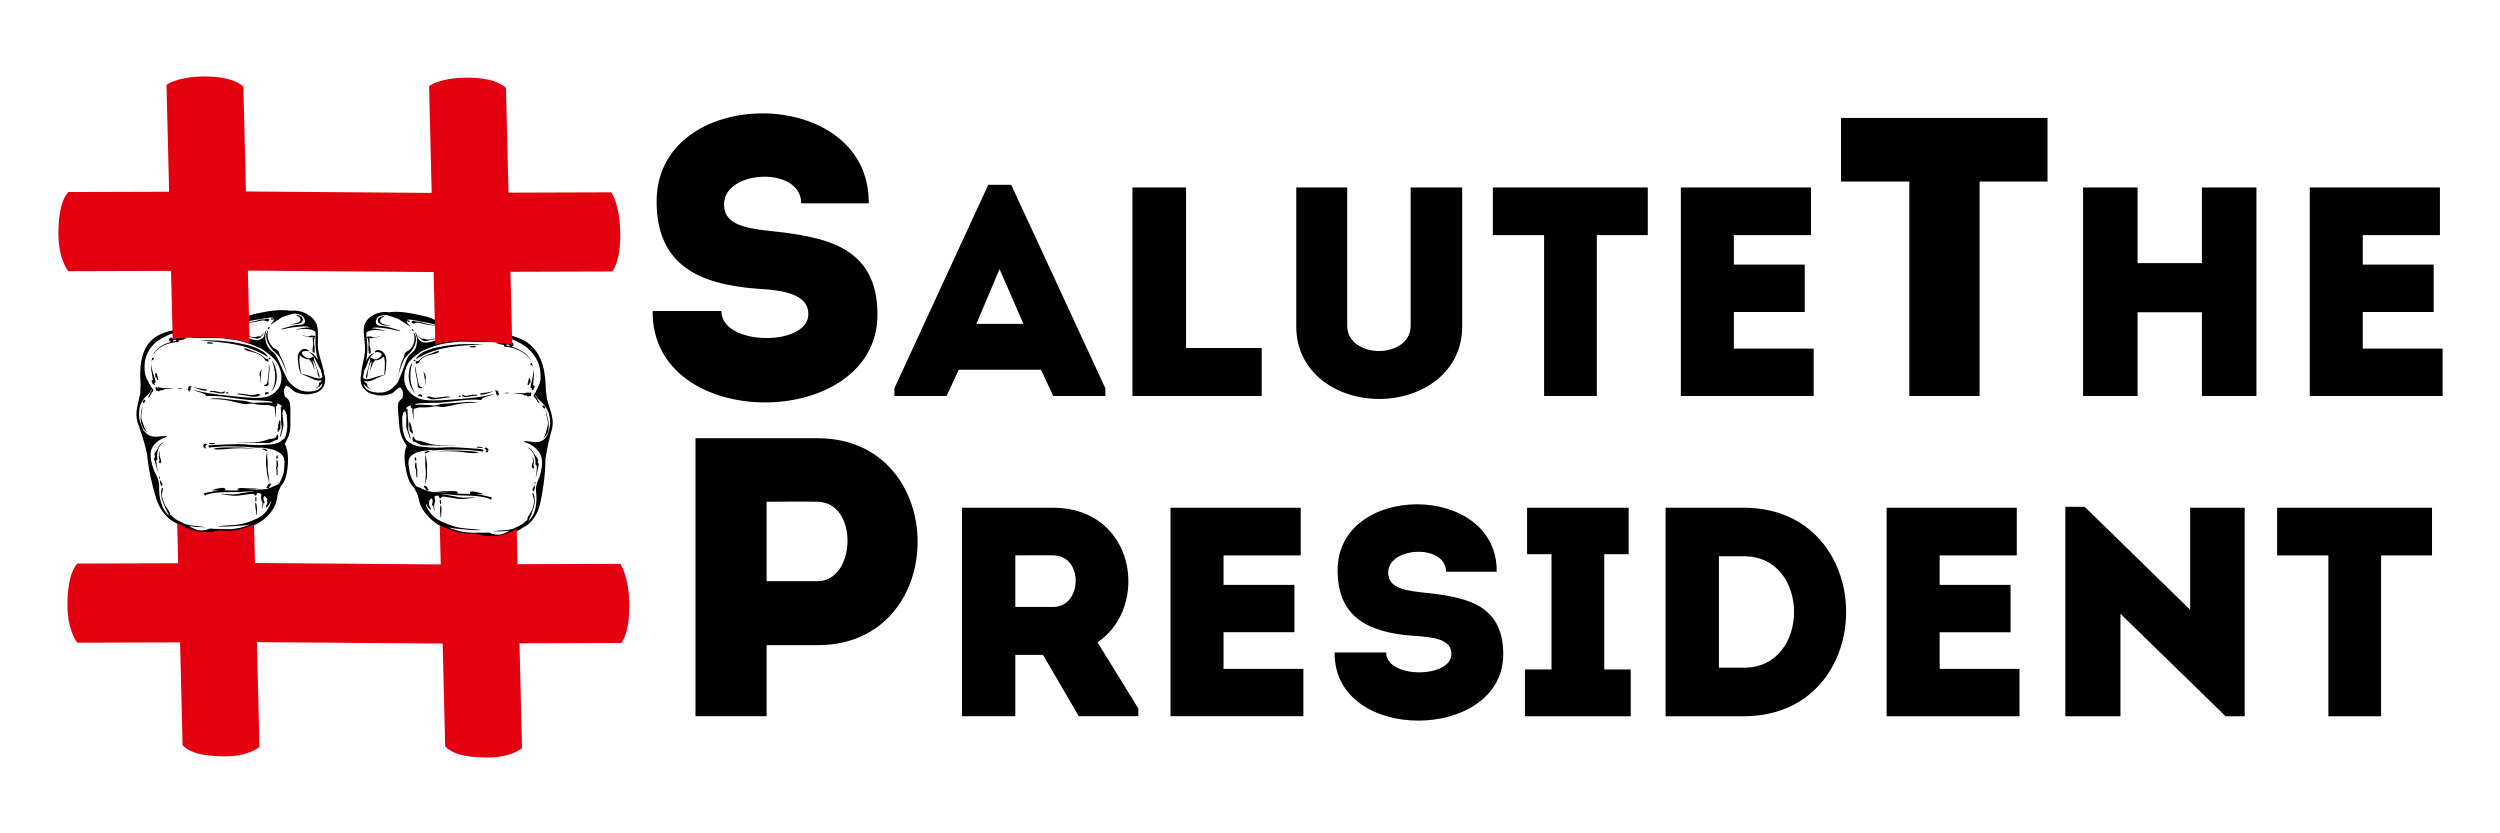
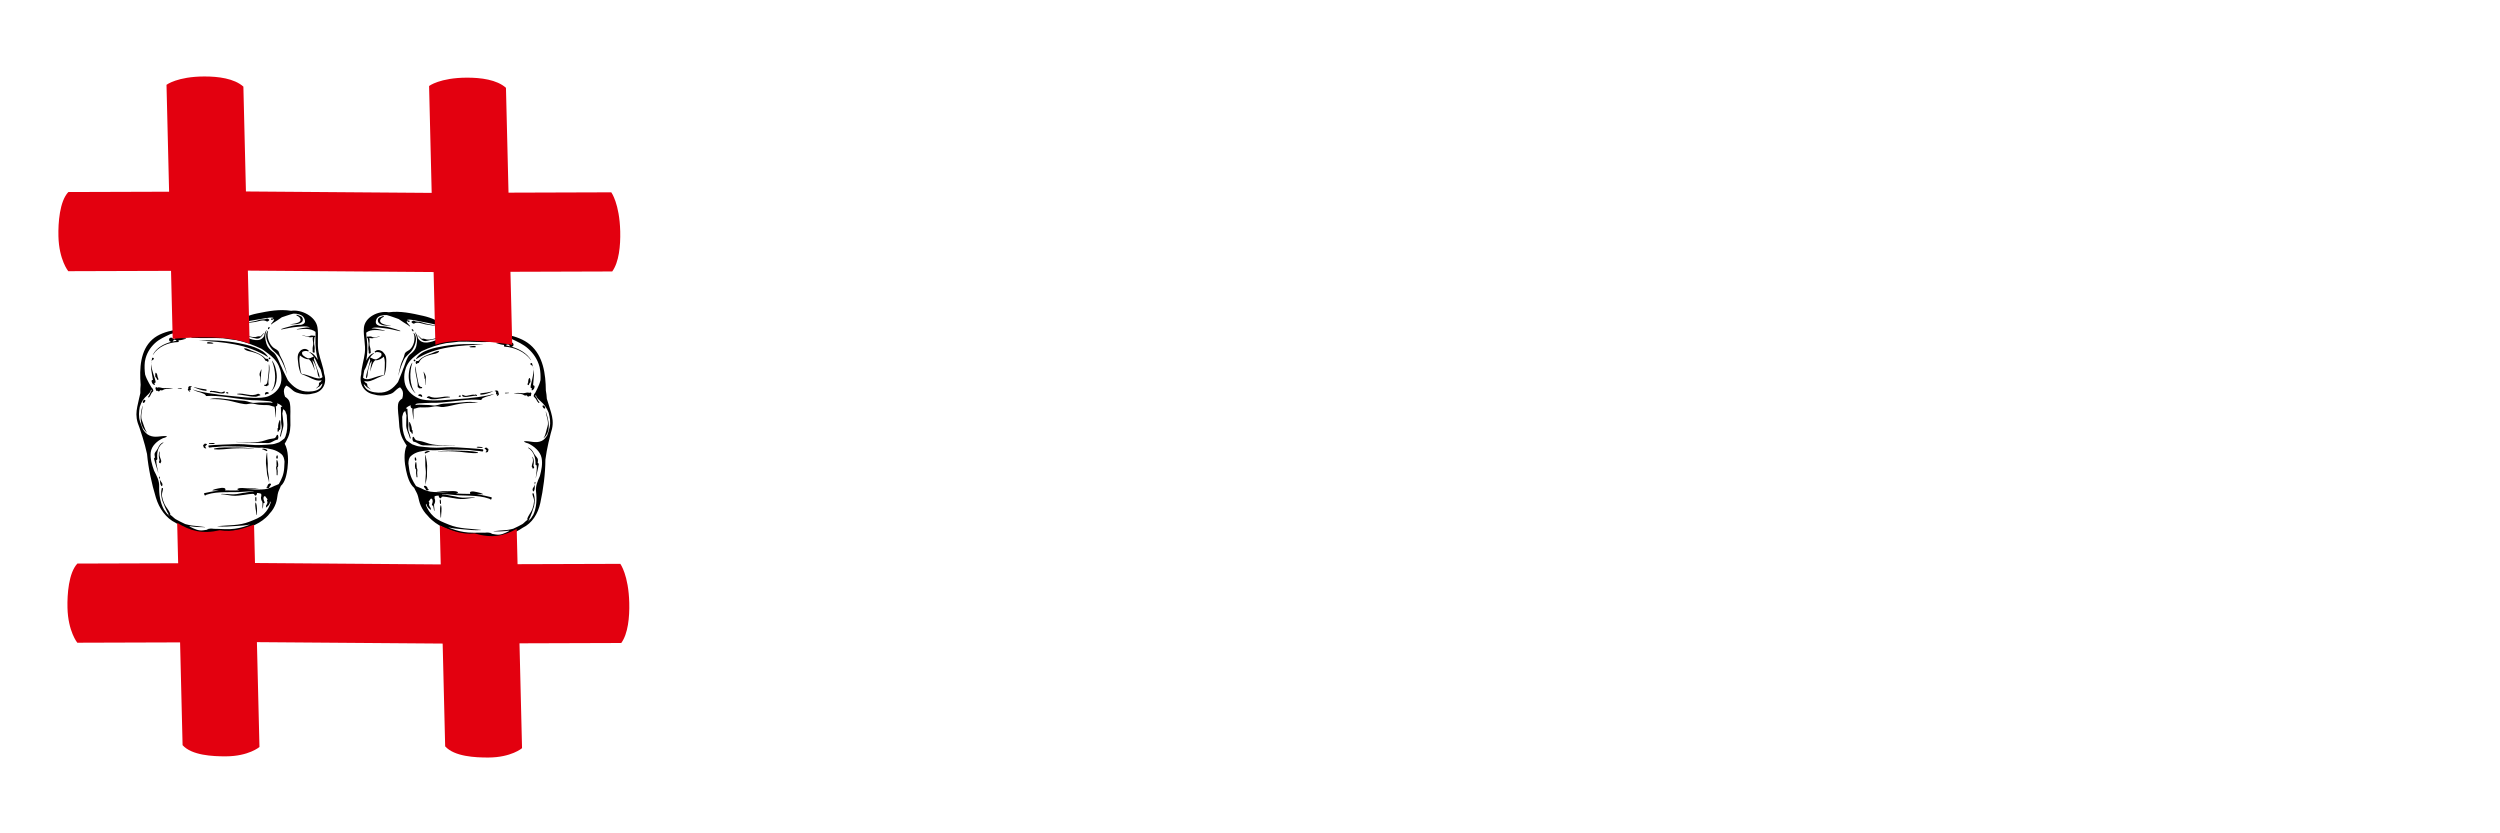
<svg xmlns="http://www.w3.org/2000/svg" xmlns:ns1="http://sodipodi.sourceforge.net/DTD/sodipodi-0.dtd" xmlns:ns2="http://www.inkscape.org/namespaces/inkscape" xml:space="preserve" width="30cm" height="10cm" version="1.1" style="clip-rule:evenodd;fill-rule:evenodd;image-rendering:optimizeQuality;shape-rendering:geometricPrecision;text-rendering:geometricPrecision" viewBox="0 0 29999.999 10000" id="svg18" ns1:docname="SaluteThePresident.svg" ns2:version="0.92.2 (5c3e80d, 2017-08-06)">
  <ns1:namedview pagecolor="#ffffff" bordercolor="#666666" borderopacity="1" objecttolerance="10" gridtolerance="10" guidetolerance="10" ns2:pageopacity="0" ns2:pageshadow="2" ns2:window-width="1680" ns2:window-height="987" id="namedview20" showgrid="false" ns2:zoom="0.4204826" ns2:cx="192.14788" ns2:cy="53.801206" ns2:window-x="1912" ns2:window-y="25" ns2:window-maximized="1" ns2:current-layer="svg18" units="cm" />
  <defs id="defs4">
    <style type="text/css" id="style2">
    .fil0 {fill:#9D9E9E}
    .fil1 {fill:black}
   </style>
  </defs>
  <g id="g15" transform="matrix(1.351,0,0,1.351,-5672.277,-9060.508)">
    <path d="m 6568.529,10729.493 c -7.567,39.871 -11.377,83.901 -4.11,124.799 3.771,20.771 3.231,42.273 6.41,63.2 3.87,25.252 15.61,48.39 17.201,74.312 0.011,0.07 0.282,0.177 0.282,0 4.3,-45.162 -14.048,-89.602 -11.349,-136.249 2.48,-42.521 -6.099,-82.811 -5.38,-125.702 0.032,-1.718 -2.688,-1.958 -3.041,-0.36 z m -466.369,-31.919 c 52.299,5.679 107.629,-4.502 159.84,-7.141 63.659,-3.259 127.451,-3.679 191.481,3.26 0.96,0.106 1.259,-1.309 0.247,-1.46 -58.339,-9.451 -116.47,-11.409 -174.96,-11.42 -58.579,-0.03 -120.65,-3.471 -177.239,9.762 -3.341,0.769 -2.999,6.649 0.621,6.999 z m 554.711,-125.681 c -9.8,21.562 -10.95,28.381 -43.9,31.45 -31.863,2.981 -57.803,15.621 -88.283,22.79 -71.748,16.859 -154.429,9.151 -228.48,5.45 -0.758,0 -0.638,1.182 0.106,1.242 65.652,5.898 130.972,9.549 196.451,7.588 29.429,-0.871 58.692,2.681 87.99,1.57 32.392,-1.249 50.37,-26.07 80.031,-29.729 3.93,-0.451 6.421,-2.501 7.451,-6.321 4.688,-17.301 4.388,-15.579 -0.176,-32.978 -1.379,-5.232 -9.19,-5.482 -11.197,-1.062 z m -1040.832,146.11 c -11.769,22.221 -7.059,52.832 -0.141,78.151 -1.852,1.411 -2.91,3.951 -2.18,7.01 0.028,0.07 0.018,0.105 0.07,0.176 -2.54,0.942 -4.29,3.831 -3.471,6.992 0.73,2.678 1.76,5.08 3.062,7.5 0.667,1.189 2.078,1.669 3.397,1.538 3.2,3.341 9.222,3.15 10.132,-2.169 0.48,-2.72 0.529,-5.119 0.43,-7.472 3.097,-1.08 4.667,-4.198 3.75,-8.139 -2.582,-11.38 -6.703,-21.71 -10.813,-32.671 -6.629,-17.628 -5.609,-32.568 -1.379,-49.808 0.42,-1.711 -2.11,-2.551 -2.84,-1.101 z m 911.849,-20.549 c 7.37,1.368 13.811,3.979 20.532,7.56 5.271,2.84 11.349,4.318 16.341,7.62 5.877,3.93 10.837,-4.78 6.22,-9.292 -9.941,-9.688 -31.069,-15.258 -43.42,-9.719 -1.591,0.73 -1.82,3.421 0.318,3.831 z m -492.069,-44.771 c -4.911,-5.07 -10.64,-5.588 -17.17,-5.391 -3.482,0.106 -6.66,2.643 -7.211,6.142 -0.106,0.709 -0.176,1.408 -0.282,2.138 -6.551,-1.228 -10.121,5.831 -6.96,11.303 2.279,3.947 1.379,10.76 4.262,14.107 5.457,6.361 10.837,8.1 18.789,8.88 2.96,0.282 3.641,-3.768 1.782,-5.489 -2.191,-2.018 -4.212,-4.138 -6.251,-6.301 -0.822,-0.67 -1.471,-1.52 -2.039,-2.42 0,-0.02 0,-0.02 -0.011,-0.106 -0.035,-0.981 -0.282,-1.968 -0.381,-2.938 2.572,-0.893 4.65,-3.112 5.2,-5.641 0.282,-1.44 0.512,-2.861 0.762,-4.301 3.87,-0.709 7.257,-2.19 9.888,-5.761 1.051,-1.34 0.9,-2.97 -0.36,-4.229 z m -494.471,-714.16 c 1.02,-7.408 2.289,-14.778 3.602,-22.359 -2.48,6.318 -3.581,13.868 -3.602,22.359 z m -74.669,341.669 c 0.561,2.899 2.819,5.701 6.099,5.432 6.802,-0.55 9.419,-5.171 12.831,-10.202 2.339,-3.499 6.689,-12.199 1.76,-15.97 -5.362,-4.128 -11.74,-0.177 -15.24,3.962 -3.63,4.3 -6.6,10.9 -5.45,16.778 z m -2.921,31.601 c -19.78,78.451 -33.92,173.109 38.59,236.161 0.78,0.68 1.99,-0.318 1.319,-1.151 -20.408,-25.798 -31.129,-74.531 -43.737,-104.898 -16.612,-40.072 3.499,-89.302 5.338,-129.942 0.035,-0.921 -1.309,-0.96 -1.51,-0.177 z m 1205.191,196.201 c -4.202,1.51 -7.669,5.909 -5.32,10.728 2.759,5.669 -0.282,11.413 -0.43,17.152 -0.141,6.259 9.74,6.901 10.841,1.119 0.79,-4.41 2.759,-8.008 4.329,-11.861 0.501,0.03 1.009,0.04 1.482,0.07 5.468,0.282 8.368,-4.879 8.46,-9.582 0.42,-25.139 3.549,-50.009 -1.03,-75.279 -0.441,-2.469 -4.082,-3.891 -5.189,-1.21 -9.342,22.342 -14.972,44.531 -13.141,68.852 z m -1049.172,458.269 c -0.247,-1.019 -1.94,-0.719 -1.767,0.282 1.729,10.002 1.947,20.532 3.517,30.78 1.503,10.139 5.151,16.891 10.262,25.831 1.559,2.72 5.588,2.24 6.798,-0.212 11.871,-24.137 -13.78,-34.939 -18.81,-56.698 z m 845.933,171.951 c 0.01,5.669 -0.106,15.41 3.507,20.348 1.341,1.881 4.061,1.793 5.133,-0.176 2.42,-4.48 1.21,-11.73 1.341,-16.662 0.318,-6.709 0.508,-14.22 -1.82,-20.778 -0.522,-1.63 -2.671,-1.941 -3.842,-0.819 -4.731,4.71 -4.209,11.688 -4.318,18.07 z m -879.443,-345.962 c 5.461,0.462 10.59,-3.94 9.853,-9.698 -6.66,-52.842 4.939,-114.72 53.859,-143.711 1.429,-0.829 0.176,-3.27 -1.401,-2.709 -26.099,8.77 -36.869,28.37 -47.798,52.758 -7.013,15.66 -20.052,27.121 -27.383,42.1 -4.611,9.441 -0.66,26.282 1.951,39.981 -6.071,0.462 -9.359,6.399 -7.86,12.682 10.121,41.79 25.03,81.368 36.939,122.64 0.106,0.366 0.681,0.282 0.61,-0.07 -7.221,-38.34 -19.191,-75.202 -18.771,-113.972 z m 987.22,235.702 c -2.671,0.829 -5.218,2.021 -7.048,3.989 -3.171,3.511 0.459,7.881 4.219,7.74 l -0.212,0.212 c -1.362,0.03 0.748,0.212 1.189,0.282 1.058,0.282 2.06,0.529 3.15,0.688 1.718,0.282 3.418,0.621 5.119,0.921 3.761,0.741 6.802,-0.801 8.64,-3.919 1.471,-2.53 3.253,-4.23 4.223,-7.123 0.667,-2.17 1.528,-4.219 2.487,-6.209 1.711,-3.598 5.44,-5.93 8.47,-9.098 4.022,-4.24 1.432,-13.201 -4.999,-14.09 -14.608,-2.043 -25.139,12.799 -25.241,26.589 z m 80.183,-267.47 c -1.39,4.259 -1.383,9.31 -0.97,13.868 0.79,8.513 13.24,7.973 13,-0.398 -0.071,-2.332 0.889,-7.43 0.282,-11.261 -0.54,-3.57 -1.02,-7.151 -2.402,-10.488 -0.737,-1.792 -2.589,-2.321 -4.149,-1.521 -3.309,1.701 -4.678,6.58 -5.768,9.8 z m -87.341,-1199.839 c 5.539,3.369 11.698,1.21 15.797,-2.54 2.42,-2.233 4.861,-4.501 7.32,-6.742 2.381,-2.201 0.843,-6.018 -1.669,-7.56 -3.358,-2.088 -6.77,-4.261 -10.16,-6.339 -4.078,-2.522 -9.581,-1.891 -13.289,0.409 -11.959,7.451 -34.029,5.069 -48.01,6.911 -12.813,1.658 -25.732,6.71 -38.022,10.248 -30.797,8.781 -63.507,10.52 -94.449,19.53 -2.071,0.572 -0.889,3.641 1.171,3.15 27.739,-6.389 56.25,-6.35 83.968,-11.85 28.822,-5.779 68.591,-22.68 97.342,-5.218 z M 6467.73,11171.523 c -6.699,34.029 6.329,72.221 9.391,107.121 0.247,2.59 3.919,2.389 3.881,-0.105 -0.282,-34.393 3.309,-73.981 -9.391,-107.121 -0.73,-1.81 -3.461,-1.859 -3.881,0.105 z M 5559.969,9899.943 c 17.321,-7.468 -9.359,-25.689 -11.137,-9.941 -1.03,9.38 -2.462,17.91 -3.881,26.162 2.91,-7.38 7.68,-13.07 15.018,-16.221 z m 1096.031,893.131 c -3.669,17.029 -0.392,34.519 -0.878,51.94 -1.771,2.081 -2.642,5.538 -3.51,8.759 -2.522,8.83 1.767,21.311 3.217,30.321 2.289,13.519 -0.438,27.118 1.161,40.799 0.6,4.519 7.13,4.692 7.652,0.709 0.07,0 0.07,0 0.106,0.106 0.73,-11.772 1.619,-23.393 1.362,-35.14 -0.318,-11.642 -4.113,-22.603 -3.351,-33.92 2.91,-0.01 5.581,-1.901 6.17,-4.942 4.078,-19.858 0.61,-39.688 -7.86,-58.748 -0.85,-1.923 -3.591,-1.941 -4.06,0.106 z m -601.881,-147.112 c 0.071,0.07 0.141,0.106 0.212,0.177 -0.106,0.07 -0.176,0.211 -0.247,0.317 0,0.03 -0.07,0.03 -0.07,0.07 -0.071,0.176 -0.071,0.282 -0.071,0.377 0.021,0.177 0.032,0.282 0.141,0.409 0.01,0.07 0.071,0.07 0.071,0.141 0.106,0.106 0.141,0.212 0.282,0.283 -0.071,0.07 -0.141,0.141 -0.212,0.176 0.459,1.683 2.23,2.473 3.789,2.593 7.8,0.617 15.589,0.176 23.361,0.03 7.518,-0.176 15.889,0.07 22.92,-2.54 2.519,-0.889 2.198,-4.469 -0.462,-5.228 -6.78,-1.961 -14.287,-1.482 -21.1,-1.192 -8.449,0.317 -17.018,0.317 -25.358,1.57 -1.531,0.211 -3.182,1.04 -3.312,2.779 z m -436.16,314.142 c 0.176,-6.082 3.193,-15.932 -3.288,-19.999 -1.21,-0.752 -2.91,-0.106 -3.45,1.058 -1.259,2.731 -0.529,4.329 0.448,7.25 1.341,4.06 2.953,7.532 3.852,11.772 0.318,1.499 2.371,1.439 2.438,-0.07 z m 865.152,-1469.782 c -37.32,7.592 -70.799,17.78 -103.35,32.572 -52.07,17.558 -102.542,40.259 -155.55,57.319 -49.4,15.889 -102.281,6.498 -153.102,15 -29.577,4.939 -58.999,11.07 -87.979,18.468 -40.64,0.713 -81.749,7.602 -121.528,10.851 -38.89,3.171 -78.451,6.601 -116.582,14.051 -69.169,13.448 -140.399,35.99 -192.998,82.949 -108.172,96.499 -115.312,257.231 -104.232,402.66 -2.23,24.79 -3.729,49.781 -2.529,74.112 -7.599,28.497 -13.169,57.859 -19.819,86.109 -10.982,47.301 -19.639,89.169 -12.58,138.621 4.018,28.169 13.61,55.647 24.599,82.518 8.442,27.771 18.422,55.15 27.122,82.582 15.829,49.847 28.758,100.037 39.998,150.707 12.16,129.97 41.102,263.161 78.56,387.032 29.372,97.338 89.2,183.131 176.452,225.21 76.027,52.02 172.339,87.76 259.888,91.288 60.23,2.452 119.5,-9.938 178.89,-14.929 20.14,-1.711 40.132,-2.59 59.969,-3.909 2.18,-0.07 4.392,-0.03 6.572,-0.177 16.51,-0.67 32.971,-2.751 49.318,-5.651 14.951,-2.36 29.831,-5.489 44.591,-10.1 0.452,-0.141 0.758,-0.381 1.079,-0.579 24.571,-6.942 48.602,-15.462 71.621,-24.602 46.588,-18.578 91.87,-44.468 128.598,-78.137 13.832,-12.693 25.862,-24.843 34.823,-37.853 23.798,-24.91 41.208,-54.328 53.499,-87.979 9.649,-26.208 12.46,-54.91 17.11,-82.61 4.441,-26.97 18.93,-48.521 27.361,-73.071 40.407,-34.858 52.447,-105.7 59.048,-154.249 8.742,-64.329 9.592,-160.39 -24.638,-220.429 9.97,-13.731 18.189,-33.74 21.608,-40.03 27.993,-51.53 31.2,-107.802 28.871,-166.719 -2.268,-52.053 5.189,-107.862 -5.63,-159.332 -4.819,-22.571 -21.639,-39.109 -41.43,-51.308 -6.061,-15.262 -9.97,-30.981 -10.619,-47.65 -0.931,-23.492 9.338,-37.553 21.689,-51.661 24.391,10.488 39.56,28.208 61.74,46.09 16.51,13.3 38.192,19.139 57.919,24.18 38.932,9.931 80.733,11.289 117.972,-0.106 87.94,-13.54 126.548,-93.419 98.22,-175.63 -7.98,-64.562 -36.061,-127.971 -49.022,-191.802 -15.12,-74.087 1.831,-147.207 -10.477,-221.188 -16.253,-98.051 -145.023,-160.101 -233.472,-145.701 -102.189,-16.771 -202.258,2.991 -301.579,23.089 z m 580.178,565.401 c -22.588,24.211 -69.077,6.519 -95.807,-3.56 -29.563,-11.158 -59.782,-20.408 -90.872,-25.16 0.141,-0.409 0.212,-0.818 -0.028,-1.27 -2.141,-5.532 -4.381,-11.889 -6.611,-18.771 -5.56,-30.95 -9.282,-61.698 -11.991,-93.088 -1.129,-13.261 -0.141,-32.66 4.311,-50.631 23.389,19.191 48.761,34.318 75.438,34.121 2.233,0.176 4.441,0.176 6.593,0.071 0.01,1.298 0.487,2.607 1.538,3.468 11.31,9.511 17.949,19.491 24.282,33.81 8.89,20.151 17.328,40.559 24.299,61.341 0.176,0.48 0.981,0.37 0.91,-0.141 -5.362,-30.512 -14.062,-61.292 -23.012,-91.14 24.779,22.07 38.982,75.382 45.201,104.531 3.909,18.468 3.26,38.478 18.979,51.319 0.42,0.391 0.981,0.106 0.991,-0.399 0.018,-23.142 -12.721,-49.491 -20.101,-71.783 -10.252,-30.858 -21.072,-61.249 -31.369,-92.04 2.208,-1.799 3.369,-4.83 3.157,-7.659 -0.247,-3.909 -0.737,-7.779 -1.358,-11.691 0.141,0.247 0.318,0.43 0.469,0.66 22.92,34.622 33.532,76.93 58.54,111.153 5.5,18.398 12.072,42.408 16.439,66.847 z M 6879.411,9868.362 c 0.318,0.106 0.66,0.282 1.009,0.48 0.106,0.071 0.176,0.176 0.247,0.247 -0.399,-0.247 -0.861,-0.54 -1.249,-0.741 z m -21.262,-368.78 c 26.822,8.089 45.551,28.349 49.251,56.12 3.101,23.012 -16.619,31.99 -36.611,36.209 -37.07,-0.758 -75.487,6.851 -111.39,17.66 -20.419,5.091 -40.809,11.31 -61.708,19.092 -2.72,0.998 -1.21,4.928 1.619,4.36 46.93,-10.023 91.86,-19.272 140.159,-23.322 27.64,-2.311 55.192,-5.81 83.263,-2.84 10.019,1.072 19.558,4.399 29.129,7.941 -39.91,-2.279 -85.171,10.329 -116.011,15.141 -1.859,0.318 -1.718,3.168 0.282,3.02 51.88,-3.87 119.789,-15.011 164.878,21.209 1.101,19.801 0.48,39.899 -0.282,59.429 -2.459,61.68 4.65,126.372 20.761,189.152 -17.671,-32.011 -41.511,-59.57 -73.501,-68.88 -1.771,-0.543 -2.42,1.937 -0.988,2.84 16.538,10.188 28.6,22.948 38.538,37.158 -0.529,-0.011 -1.129,0.071 -1.57,0.621 -4.219,1.658 -8.389,3.341 -12.619,5.031 -4.089,-0.032 -6.742,1.7 -8.322,4.12 -7.32,2.519 -14.397,5.228 -22.68,5.86 -3.097,0.247 -6.188,-0.071 -9.229,-0.66 -14.418,-5.75 -28.148,-15.353 -39.331,-24.73 -7.458,-6.283 -10.918,-14.362 -10.238,-23.763 0.247,-3.358 1.168,-6.029 2.48,-8.319 10.679,-6.509 24.638,-9.479 42.559,-7.789 1.93,1.041 3.859,2.198 5.86,3.5 5.581,3.57 10.922,-4.83 6.011,-9.031 -18.542,-15.91 -38.481,-16.238 -55.46,-7.751 -7.609,2.642 -13.811,7.641 -18.891,14.341 -4.988,5.26 -9.38,11.25 -12.95,17.769 -9.818,17.893 -9.01,41.021 -6.95,61.151 0.751,7.271 1.612,14.651 2.582,22.02 3.02,39.271 13,78.179 24.737,98.792 0.035,0.141 0.07,0.282 0.176,0.448 0.035,0.07 0.106,0.141 0.141,0.176 0.353,0.568 0.702,1.27 1.051,1.849 0.55,0.74 1.238,0.91 1.979,0.811 0.43,0.141 0.84,0.282 1.231,0.437 19.378,6.781 39.927,16.613 60.84,25.69 38.428,18.923 81.679,42.213 119.338,29.051 -4.759,8.061 -9.017,17.11 -18.33,20.129 -5.38,1.733 -7.997,7.511 -6.11,12.99 0.882,1.513 0.892,2.843 0.07,3.923 -1.609,2.257 -1.849,4.748 -0.318,7.277 1.552,2.512 -23.798,26.893 -26.578,28.861 -0.49,0.399 -0.071,1.379 0.6,1.122 10.089,-4.212 16.902,-12.711 27.069,-16.701 6.001,-2.321 8.41,-5.531 9.282,-10.421 5.32,-0.829 8.498,-4.561 9.631,-9.888 3.718,-2.032 7.638,-5.041 11.328,-8.502 -1.528,7.451 -3.789,14.87 -7.19,22.32 -18.577,41.191 -74.538,49.34 -115.2,50.081 -83.051,1.608 -137.7,-40.912 -184.849,-99.709 -15.79,-32.11 -31.111,-64.411 -46.75,-96.651 -4.692,-12.661 -10.509,-25.111 -17.191,-37.299 -13.589,-31.33 -26.07,-63.5 -44.39,-92.23 -4.371,-6.872 -9.56,-12.732 -15.159,-18.09 -0.035,-0.392 -0.176,-0.702 -0.593,-0.97 -1.528,-1.221 -3.02,-2.3 -4.547,-3.45 -2.932,-2.42 -5.86,-4.759 -9.081,-7.01 -23.029,-18.232 -42.559,-38.541 -52.091,-67.68 -13.621,-41.271 -16.5,-83.961 1.94,-122.622 0.43,-0.878 -0.938,-1.838 -1.538,-1.037 -13.113,16.429 -19.022,34.339 -21.332,53.329 -35.228,62.9 -115.048,30.099 -173.849,6.89 -37.821,-18.429 -74.45,-39.289 -114.081,-52.899 -8.929,-5.091 -18.637,-8.191 -26.409,-7.733 -1.21,-0.353 -2.441,-0.727 -3.658,-0.988 -0.282,-0.07 -0.572,0.106 -0.631,0.318 -0.37,0.318 -0.318,0.9 0.176,1.069 0.381,0.141 0.73,0.318 1.079,0.49 -0.247,0.508 -0.141,1.139 0.533,1.52 9.828,5.338 19.089,10.379 28.3,16.909 4.219,3.03 8.22,6.692 12.389,10.121 0.282,1.161 0.529,2.23 0.797,3.168 -82.539,6.943 -169.217,-5.348 -252.187,-5.577 -4.491,0.01 -3.831,6.848 0.607,6.978 90.78,2.85 180.721,16.672 271.692,18.461 1.118,0 2.039,-0.212 2.939,-0.49 -1.259,11 -16.2,13.839 -30.917,13.921 -15.713,-2.36 -31.39,-4.202 -46.951,-5.44 -20.232,-2.889 -40.591,-4.992 -60.801,-5.161 -14.107,-1.7 -28.208,-3.32 -42.33,-4.798 -32.999,-3.443 -65.74,-4.022 -98.668,-5.422 -14.21,-0.61 -28.222,-3.179 -42.16,-5.92 -10.611,-4.96 -23.961,-5.659 -35.01,-7.56 -19.262,-3.309 -39.081,-13.42 -58.279,-8.258 -1.672,0.459 -1.503,3.21 0.282,3.499 14.079,2.3 26.599,7.338 39.578,12.488 2.092,1.171 3.93,2.66 4.752,4.66 1.108,2.55 -1.923,5.68 -3.341,7.26 -5.129,5.62 -12.852,10.34 -20.112,12.972 -2.9,1.079 -1.288,5.228 1.771,4.65 0.871,-0.141 1.722,-0.43 2.572,-0.681 0.409,0.392 0.938,0.73 1.609,0.709 94.259,7.123 187.268,-1.069 281.16,5.341 37.158,5.581 74.281,11.599 111.39,15.561 77.089,15.97 149.839,42.4 223.001,76.87 6.258,4.59 12.869,8.788 19.558,12.827 29.979,21.632 59.969,43 86.632,69.963 19.84,20.059 35.609,42.968 47.258,67.501 4.35,11.557 8.809,23.047 13.261,34.389 9.55,31.27 13.07,64.181 10.308,96.689 -5.637,66.749 -53.848,115.739 -112.589,139.76 -39.839,16.302 -85.21,14.63 -129.148,15.441 -22.952,-0.522 -45.392,-1.951 -66.231,-3.58 -69.169,-5.359 -139.559,-13.491 -208.689,-20.779 -12.143,-1.281 -24.201,-2.692 -36.333,-3.863 -30.459,-6.548 -62.41,-7.86 -92.798,-13.67 -44.602,-8.439 -91.842,-16.108 -135.149,-30.907 -1.083,-0.247 -1.552,1.228 -0.621,1.767 21.83,11.081 44.429,18.74 67.331,24.353 4.537,1.827 8.95,3.697 13.48,5.418 7.729,2.872 14.908,6.252 21.897,10.601 6.061,3.888 6.66,8.439 10.093,13.388 -0.247,0.413 -0.106,0.921 0.378,0.91 0.106,-0.01 0.212,-0.01 0.212,-0.01 0.318,0.317 0.699,0.522 1.002,0.511 0.399,-0.02 0.66,-0.106 0.928,-0.441 0.106,-0.03 0.176,-0.141 0.247,-0.282 116.568,-7.56 239.829,20.708 357.05,32.971 29.471,3.058 60.131,5.2 90.459,4.78 36.11,3.348 72.499,3.679 108.49,7.948 6.502,0.751 12.972,1.739 19.399,2.861 5.821,4.269 11.391,8.749 16.563,13.811 -27.393,-8.1 -57.661,-4.223 -85.841,-4.681 -24.828,-0.353 -48.881,-0.106 -73.321,2.91 -33.218,4.1 -61.588,-14.689 -94.089,-17.72 -60.498,-5.602 -119.828,-9.599 -180.139,-18.118 -42.7,-6.043 -86.452,-8.393 -127.589,2.067 -0.49,0.141 -0.282,0.921 0.212,0.91 54.959,-1.849 107.202,1.782 162.07,12.002 48.951,9.14 94.481,25.188 144.12,31.82 27.33,3.648 29.242,-2.441 59.221,-4.06 26.37,-1.493 48.779,8.71 74.429,10.519 24.85,1.771 49.431,3.168 74.2,2.791 18.69,-0.282 38.46,10.95 57.372,13.79 0.878,0.282 1.767,0.377 2.678,0.43 7.98,30.967 5.14,62.558 10.132,94.047 0.176,0.992 1.57,0.953 1.538,-0.03 -1.09,-33.5 5.412,-65.37 0.353,-98.439 0.247,0.106 0.529,0.141 0.797,0.282 4.18,1.239 7.86,-1.252 9.842,-4.491 4.329,-7.14 4.339,-14.7 1.647,-22.08 6.131,2.54 12.16,5.281 18.133,8.389 11.077,5.789 20.137,12.732 27.619,20.359 -3.39,0.282 -6.502,1.362 -8.939,3.461 -2.021,-1.101 -5.031,-0.106 -4.77,2.882 0.176,1.968 0.247,3.969 0.318,5.93 -0.212,1.947 -0.353,4.068 -0.018,6.597 0.176,0.783 0.437,1.552 0.6,2.3 2.148,39.903 0.106,78.821 1.789,118.731 0.931,21.939 9.282,41.889 3.771,64.121 -4.882,19.791 -10.502,38.71 -13.18,59.14 -0.572,4.469 6.269,6.131 6.939,1.728 5.2,-36.907 26.06,-74.789 23.121,-112.917 -1.383,-18.771 -3.471,-37.38 -5.793,-55.951 0.381,-0.01 0.762,-0.246 0.318,-0.74 -0.212,-0.141 -0.247,-0.53 -0.441,-0.72 l -3.937,-31.679 c 1.118,-8.492 2.928,-16.44 3.909,-21.573 0.981,-4.9 1.849,-9.888 3.08,-14.718 0.212,-0.98 0.282,-2.12 0.282,-3.302 6.939,4.953 13.159,10.4 18.909,17.523 4.872,11.278 8.812,23.209 12.933,35.539 0.73,16.189 1.757,32.349 3.08,48.711 4.008,48.659 2.187,94.418 -14.051,139.69 -1.341,3.45 -5.26,10.777 -9.74,19.268 -9.881,6.901 -18.941,14.2 -28.578,21.689 -3.521,2.762 -11.31,7.243 -18.122,12.393 -19.579,5.68 -39.098,15.529 -59.81,17.219 -71.48,5.789 -133.47,11.568 -206.301,4.029 -60.029,-6.23 -119.877,-5.93 -179.557,-2.819 -31.732,1.63 -65.091,1.679 -97.811,4.04 -25.749,-0.04 -50.751,3.111 -76.56,4.9 -0.106,0 -0.176,0.07 -0.282,0.07 -4.092,-1.167 -9.543,2.152 -7.761,7.613 0.589,1.88 1.319,4.068 1.64,5.817 0.55,3.172 3.02,6.012 6.459,5.772 8.802,-0.48 18.401,-1.111 27.04,-3.429 38.149,0.79 75.66,-8.192 114.279,-7.571 52.903,0.85 105.911,2.17 158.771,2.78 0.07,0 0.07,-0.07 0.176,-0.07 34.459,1.989 68.919,4.741 103.681,8.371 22.32,2.23 44.21,1.909 66.051,0.96 30.219,3.658 60.297,8.17 89.99,15.98 28.409,7.61 54.748,20.278 77.689,39.409 23.329,19.421 26.589,43.332 30.029,68.28 -0.568,19.95 -1.81,38.912 -2.748,54.931 -3.281,58.491 -22.041,99.491 -47.872,144.629 -10.88,6.332 -30.208,11.712 -38.848,16.171 -38.89,20.059 -72.27,32.159 -117.881,32.11 -42.64,-0.106 -83.869,0.561 -125.451,2.589 34.131,-3.02 68.083,-7.059 102.15,-10.329 0.409,-0.04 0.36,-0.61 -0.035,-0.621 -33.179,-0.9 -66.308,-1.739 -99.459,-1.99 -29.079,-0.247 -60.861,-9.01 -86.811,4.371 -2.78,1.45 -2.099,5.941 0.649,7.338 5.782,2.872 11.472,4.561 17.17,5.521 -42.517,3.291 -85.979,1.062 -128.739,1.129 5.93,-5.07 3.672,-17.459 -5.708,-20.327 -17.501,-5.38 -37.73,-0.318 -54.98,2.819 -17.48,3.189 -35.772,7.401 -51.502,15.321 -1.228,0.628 -0.353,2.547 0.931,2.508 18.86,-0.212 36.989,0.141 55.831,1.979 -5.99,0.54 -11.98,1.21 -17.932,2.011 -37.26,3.2 -73.879,12.901 -110.06,19.879 -2.819,0.571 -4.339,4.321 -3.239,6.943 0.212,0.49 1.288,4.469 2.988,7.249 -0.106,4.89 6.911,9.67 11.031,4.928 2.311,-2.578 5.32,-3.668 8.35,-5.228 106.01,-35.041 222.179,-15.331 332.948,-26.331 27.241,-2.709 54.772,-2.879 82.151,-2.748 0.106,0 0.106,0.07 0.212,0.07 0.861,0.212 1.7,0.381 2.572,0.572 -1.02,0.54 -1.722,1.302 -2.159,2.311 -0.931,-0.04 -1.831,-0.07 -2.572,-0.07 -19.999,-0.409 -39.169,2.399 -58.589,5.75 -3.849,0.66 -7.669,1.5 -11.469,2.41 -24.68,1.809 -48.281,8.35 -74.38,12.689 -38.89,6.502 -78.511,-1.527 -117.743,-1.429 -6.777,-0.49 -13.508,-0.91 -20.14,-1.019 -0.388,0.01 -0.318,0.6 0.071,0.638 3.461,0.177 6.833,0.441 10.262,0.66 -4.18,0.141 -8.389,0.282 -12.559,0.741 -0.97,0.106 -0.861,1.492 0.141,1.531 42.192,1.351 82.899,15.039 124.95,14.16 22.26,-0.462 44.93,-3.182 67.409,-6.9 1.072,-0.07 2.131,-0.07 3.193,-0.106 13.257,-0.726 94.029,-17.797 98.39,-6.297 10.178,26.73 27.689,1.341 24.889,-11.892 3.062,0.106 6.152,0.247 9.19,0.61 6.71,0.812 14.742,1.602 21.093,4.213 7.698,3.189 8.978,4.099 7.648,13.137 -0.392,2.741 0.282,4.96 1.51,6.742 -8.29,16.347 -3.549,39.691 9.01,55.537 -0.071,0.431 -0.212,0.882 -0.141,1.362 2.402,18.62 -2.568,37.479 1.923,56.06 0.282,1.101 1.88,0.949 2.05,-0.07 2.748,-15.649 1.958,-32.758 5.02,-48.39 0.282,0.141 0.557,0.282 0.829,0.43 5.33,2.65 11.751,-2.169 9.402,-8.039 -3.45,-8.601 -7.401,-16.472 -9.25,-25.52 -2.06,-10.132 -0.106,-34.449 15.949,-25.4 0.561,0.352 1.09,0.691 1.64,1.03 1.549,3.7 3.489,7.02 7.168,11.179 3.21,3.602 6.29,6.989 9.151,10.869 0.769,1.08 1.309,2.262 1.951,3.38 -0.106,0.176 -0.176,0.176 -0.282,0.317 -5.172,4.29 -6.773,10.499 -2.893,16.821 7.14,11.638 -4.35,28.529 -10.111,37.631 -3.087,4.949 3.122,11.567 -2.007,16.587 -0.84,0.762 0.469,2.311 1.418,1.612 16.101,-12.449 35.003,-29.541 34.922,-51.399 1.411,-0.66 2.551,-1.672 3.75,-2.621 0.988,3.831 1.76,7.729 2.349,11.648 -12.389,37.783 -29.591,69.54 -60.66,99.572 -35.26,34.11 -82.751,49.869 -127.741,67.931 -90.928,36.47 -186.281,29.898 -282.638,39.529 -0.981,0.07 -0.801,1.411 0.141,1.488 56.017,5.62 113.559,0.501 169.069,-3.08 40.58,-2.599 81.079,-4.49 120.258,-13.317 -8.107,3.419 -16.087,6.597 -23.788,9.507 -48.059,18.183 -99.692,29.21 -151.751,31.86 -32.639,1.743 -65.511,-0.318 -98.34,-1.619 -6.858,-0.759 -13.85,-0.84 -20.828,-0.731 -8.742,-0.211 -17.572,-0.282 -26.413,-0.211 -1.048,0.03 -2.06,-0.04 -3.009,-0.141 -19.819,-3.641 -40.608,-1.761 -59.45,2.61 -0.649,0.247 -0.55,1.422 0.141,1.461 4.628,0.659 9.239,1.488 13.981,2.3 -16.129,2.159 -32.11,4.688 -48.57,7.059 -42.63,6.251 -79.671,-13.279 -116.911,-31.99 -1.838,-2.078 -3.849,-4.071 -5.86,-5.92 45.939,8.28 92.83,10.619 139.001,10.661 1.09,0.04 1.118,-1.58 0.141,-1.739 -39.359,-6.491 -78.571,-8.791 -118.029,-13.871 -18.849,-2.399 -38.149,-7.821 -57.249,-12.69 -15.981,-7.62 -31.902,-15.342 -47.872,-23.262 -13.201,-6.59 -26.169,-13.698 -38.989,-21.057 -11.822,-6.77 -39.571,-38.502 -50.832,-37.751 4.12,-0.247 6.911,-4.212 5.433,-8.301 -11.702,-32.311 -37.62,-56.529 -52.352,-88.099 -10.619,-22.712 -17.748,-45.649 -21.819,-70.121 -4.099,-24.48 7.468,-41.84 9.021,-64.859 0.519,-7.581 -10.301,-10.569 -11.952,-2.85 -8.368,39.709 -5.14,72.369 7.112,112.01 2.868,9.229 46.57,116.1 54.31,112.84 -2.812,1.16 -4.551,4.649 -2.371,7.56 4.748,6.279 10.121,12.499 15.97,18.641 -11.839,-9.621 -23.22,-20.881 -33.958,-34.463 -7.751,-9.797 -14.753,-19.869 -21.442,-30.149 -33.658,-62.731 -44.129,-137.819 -41.889,-205.549 1.75,-49.749 -21.491,-92.181 -44.08,-136.179 -0.681,-1.362 -1.27,-2.773 -1.951,-4.163 -18.112,-52.239 -34.65,-106.768 -29.02,-160.278 6.16,-57.912 57.129,-102.87 108.687,-126.781 12.002,-2.501 23.012,-6.269 32.163,-11.719 3.309,-2.05 0.878,-6.541 -2.42,-6.699 -53.541,-4.012 -96.421,18.097 -150.76,-6.061 -21.601,-9.68 -40.383,-29.429 -55.083,-51.689 -10.329,-24.063 -20.2,-47.96 -27.63,-71.921 -13.818,-44.679 -9.998,-87.669 -2.11,-130.291 14.792,-44.009 30.491,-70.538 65.719,-102.62 16.471,-15.049 31.641,-29.34 34.332,-51.47 0.43,0.282 0.797,0.621 1.199,0.981 1.711,3.009 3.408,6.17 4.318,9.521 -15.307,14.157 -15.399,37.599 -30.23,52.377 -3.658,3.591 2.381,10.573 6.322,7.182 15.388,-13.26 16.789,-36.29 32.138,-48.962 7.172,-5.937 7.08,-9.447 4.322,-19.339 -1.909,-6.939 -7.091,-14.51 -13.349,-18.93 -7.281,-13.751 -15.801,-26.91 -23.491,-40.569 -14.15,-25.21 -25.76,-49.171 -33.86,-75.149 -4.911,-34.791 -6.65,-77.001 -2.561,-111.171 0.561,-3.531 1.041,-6.939 1.7,-10.481 11.37,-61.849 42.39,-114.12 87.2,-156.22 40.083,-37.687 88.671,-57.958 137.03,-80.719 18.651,-6.061 37.433,-11.441 56.483,-16.058 1.937,-0.413 3.888,-0.762 5.838,-1.122 31.281,-5.86 63.19,-9.158 95.038,-12.411 5.472,-0.519 10.95,-1.048 16.422,-1.57 7.849,-0.399 15.611,-0.737 23.439,-1.249 15.54,-0.981 30.97,-2.131 46.401,-4.251 15.882,-1.57 31.679,-3.799 47.66,-7.571 29.062,-7.027 55.961,-8.83 83.531,-8.809 13.19,2.022 26.289,4.431 39.49,5.369 11.92,1.012 23.068,0.97 33.701,0.212 18.309,0.84 36.678,0.282 53.347,-3.38 3.902,-0.79 8.17,-1.901 12.601,-3.122 4.47,-1.189 9.102,-2.678 13.709,-4.389 8.11,-2.491 16.21,-5.45 24.091,-8.629 0.381,0.176 0.991,0.282 1.33,-0.106 0.282,-0.282 0.55,-0.483 0.829,-0.713 17.12,-7.038 33.761,-15.3 50.352,-24.289 11.681,-3.09 23.34,-5.771 33.75,-9.102 51.64,-16.397 106.19,-22.719 159.66,-32.53 29.527,-5.369 58.709,-10.837 88.738,-13.709 9.292,-0.878 18.831,0.176 28.441,1.722 -0.42,1.528 -0.631,3.157 -0.452,4.798 -1.789,0.751 -3.57,1.492 -5.397,2.201 -3.672,-2.24 -7.472,-1.81 -11.321,0.48 -5.838,3.531 -1.52,11.229 4.258,11.779 4.572,0.452 7.793,-1.45 9.493,-5.048 2.099,-0.473 4.149,-0.991 6.198,-1.542 1.39,2.201 3.309,3.679 5.472,4.561 -7.242,14.379 -19.212,25.287 -28.3,38.319 -1.281,1.799 0.787,4.731 2.829,3.26 5.468,-3.919 11.289,-8.199 17.007,-12.7 25.502,-16.711 51.922,-31.838 76.211,-50.451 18.373,-6.54 41.42,-13.617 45.54,-15.339 17.971,-7.26 37.931,-10.978 56.452,-17.011 17.17,-0.801 34.819,0.981 54.458,7.02 z m -579.97,162.571 c -0.589,-0.176 -1.259,-0.353 -1.958,-0.54 -0.212,-0.282 -0.42,-0.529 -0.642,-0.79 0.833,0.43 1.722,0.829 2.6,1.33 z m 349.07,-122.41 c 0.071,0.212 0.176,0.282 0.247,0.43 v 0 c -0.106,-0.176 -0.106,-0.176 -0.247,-0.43 z m 253.813,145.831 c 22.669,5.429 45.72,10.64 68.217,16.75 6.332,1.778 17.251,-2.071 24.811,-1.33 1.82,0.176 3.44,0.212 5.041,0.247 -8.079,17.949 3.831,43.459 1.57,63.5 -1.231,11.18 -4.022,21.907 -5.472,32.999 -0.677,5.429 1.312,18.93 0.67,20.87 -1.03,2.999 -0.808,5.51 0.73,8.008 -1.891,1.432 -2.55,4.48 -0.212,6.371 6.47,5.369 5.479,5.641 11.857,7.309 0.561,0.106 1.161,-0.353 1.062,-0.949 -0.106,-0.452 -0.176,-0.829 -0.212,-1.2 3.358,0.141 6.05,-2.649 4.83,-6.399 -3.962,-12.121 2.618,-30.452 -0.981,-46.281 -2.801,-12.291 -4.17,-24.162 -4.819,-36.569 -0.871,-15.141 2.889,-29.841 3.32,-44.581 1.161,-1.602 2.371,-3.69 3.309,-4.082 3.09,-1.39 5.249,-5.341 2.699,-8.639 -0.318,-0.399 -0.617,-0.819 -0.949,-1.189 -2.339,-3.073 -5.838,-2.96 -8.241,-1.432 -11.36,-2.208 -27.488,-4.388 -36.29,1.422 -18.99,12.608 -49.689,-6.851 -70.958,-5.701 -0.473,0.011 -0.522,0.801 0.011,0.871 z m -266.89,226.318 c 32.427,74.45 44.838,202.632 -4.212,266.562 -0.688,0.878 0.691,2.029 1.492,1.221 30.939,-31.112 43.797,-74.553 45.639,-118.812 1.94,-44.369 -12.319,-113.231 -41.06,-149.8 -0.741,-0.928 -2.349,-0.353 -1.859,0.829 z m -644.26,-180.559 c 209.169,13.169 418.969,28 606.16,145.292 1.549,0.949 2.949,-0.991 2.088,-2.332 -48.849,-77.378 -177.811,-104.151 -258.371,-119.8 -115.679,-22.49 -233.899,-28.568 -349.938,-23.76 -0.409,0.021 -0.353,0.589 0.07,0.6 z m 123.479,21.491 c -10.64,-3.651 -21.851,-5.161 -32.851,-6.692 -8.188,-1.15 -18.048,-2.198 -23.368,4.801 -1.581,2.05 -0.473,4.579 1.94,5.51 8.88,3.26 20.369,1.129 29.707,2.11 8.96,0.991 17.642,1.7 25.051,-3.531 0.889,-0.649 0.501,-1.88 -0.48,-2.198 z m 481.238,140.998 c -14.39,-2.498 -11.187,4.78 -23.957,-8.361 -15.071,-15.427 -31.302,-26.328 -50.303,-36.199 -22.267,-11.589 -46.059,-19.579 -69.229,-28.811 -20.511,-8.199 -37.709,-19.858 -59.87,-20.828 -3.739,-0.176 -4.759,4.72 -2.258,7.07 19.159,18.161 45.208,19.17 69.388,25.89 39.331,10.858 98.672,31.701 115.69,74.108 1.051,2.621 3.602,4.54 6.449,4.42 6.463,0.318 11.402,3.09 14.813,8.312 1.778,1.909 5.457,1.199 6.339,-1.041 3.14,-8.089 3.739,-9.649 0.247,-18.03 -1.27,-3.037 -3.902,-5.898 -7.313,-6.53 z m -1000.957,227.44 c -2.022,-4.368 -3.422,-8.71 -4.6,-13.078 6.318,0.78 12.531,-3.002 11.719,-10.382 -3.189,-29.408 -39.501,-109.619 -39.441,-159.279 -1.891,13.991 -2.709,28.36 -0.399,45.621 4.42,32.53 11.19,64.798 16.259,97.261 -7.87,-2.081 -13.78,5.02 -11.829,12.957 4.17,16.831 8.34,22.97 22.92,31.532 2.939,1.711 6.869,-1.411 5.369,-4.632 z m 126.559,-396.487 c 1.079,12.308 11.109,18.228 20.659,17.988 -67.338,17.219 -132.08,52.539 -164.49,113.961 -0.519,1.03 1.083,1.799 1.651,0.829 44.782,-72.058 138.081,-110.949 222.211,-112.649 3.881,-0.071 7.26,-4.381 5.419,-8.273 -0.441,-2.399 -0.921,-4.84 -1.369,-7.288 23.149,-0.318 43.388,-7.468 66.619,-13.942 1.612,-0.459 1.531,-3.249 -0.282,-3.5 -26.659,-3.337 -53.509,-4.508 -80.218,-5.56 -2.191,-0.035 -4.05,0.621 -5.56,1.69 -4.403,-0.176 -7.8,1.863 -12.22,2.953 -2.522,0.617 -4.251,2.988 -4.791,5.457 -0.282,1.231 -5.962,2.081 -10.142,2.48 -6.269,-19.847 -39.497,-17.29 -37.469,5.853 z m 50.211,-1.03 c 2.921,2.589 7.468,2.879 11.769,1.958 1.221,3.99 2.021,6.262 3.33,8.22 -12.04,1.722 -24.169,4.022 -36.258,6.851 4.05,-1.94 7.299,-5.281 8.668,-10.051 3.231,-1.531 6.022,-3.619 8.95,-6.078 0.899,-0.741 0.871,-2.522 -0.589,-2.752 -0.141,-0.035 -0.282,-0.07 -0.409,-0.106 0.212,0 0.388,-0.028 0.6,-0.035 2.671,-0.43 1.962,0.247 3.941,2.011 z m 1113.698,-190.782 c 10.322,19.561 0.642,30.942 -16.887,38.749 -21.752,9.673 -46.891,10.873 -70.34,14.792 -0.66,0.141 -0.381,1.231 0.282,1.21 33.68,-1.901 76.472,3.179 102.471,-20.92 11.998,-11.12 11.391,-31.662 0.42,-44.182 -5.652,-6.498 -14.619,-8.199 -22.01,-11.949 -7.99,-4.022 -16.39,-8.759 -25.291,-8.16 -2.11,0.106 -3.658,3.168 -1.531,4.689 12.76,8.9 24.79,10.492 32.9,25.77 z m -283.559,96.802 c 1.58,2.427 4.731,1.898 6.001,-0.176 1.891,-3.062 2.791,-5.842 5.87,-7.99 5.719,-3.962 -0.353,-12.661 -6.361,-9.32 -5.898,3.21 -9.62,11.25 -5.51,17.501 z m -245.018,33.539 c 26.257,31.99 93.278,36.738 130.21,48.299 41.268,12.88 56.72,-18.909 78.849,-46.09 0.699,-0.9 -0.452,-2.318 -1.46,-1.669 -5.45,3.849 -31.591,34.861 -34.819,31.75 -7.68,-7.391 -36.742,4.431 -42.023,4.741 -30.029,1.849 -64.047,-8.072 -92.329,-18.951 -13.448,-5.151 -21.389,-16.549 -33.898,-23.22 -3.122,-1.64 -7.01,2.131 -4.53,5.14 z m 268.968,133.431 c 24.381,33.479 60.731,52.2 81.989,89.27 25.34,44.037 44.531,92.759 60.763,140.36 0.212,0.589 1.009,0.282 0.829,-0.247 -8.77,-33.031 -18.232,-65.24 -30.639,-97.311 -11.871,-30.872 -33.26,-61.2 -41.73,-92.9 -5.57,-20.828 -31.771,-28.78 -46.352,-39.818 -41.691,-31.492 -65.271,-103.632 -49.491,-149.461 0.522,-1.499 -1.358,-3.14 -2.508,-1.76 -34.96,41.36 -1.76,112.13 27.139,151.881 z m -342.35,-163.872 c -4.502,-3.457 -6.77,-5.348 -11.941,-5.87 -2.279,-0.247 -4.53,1.492 -3.538,4.022 1.81,4.681 2.54,5.44 7.288,7.37 7.691,3.171 13.921,2.632 22.13,6.999 11.49,6.099 29.383,13.772 41.952,10.453 2.191,-0.582 1.849,-3.323 0.176,-4.463 -10.051,-6.6 -23.509,-9.998 -34.819,-13.949 -9.282,-3.231 -8.83,4.868 -21.251,-4.561 z m 322.661,252.053 c 0.797,0.141 -0.318,3.877 -0.247,4.579 0.176,2.12 1.199,4.149 2.819,5.609 3.38,2.981 8.52,2.819 11.359,-0.353 2.812,-3.171 2.353,-8.361 -0.998,-11.36 -1.64,-1.471 -3.761,-2.223 -5.881,-2.152 -3.08,0.106 -4.3,2.731 -7.01,3.08 -0.282,0.071 -0.388,0.533 -0.028,0.593 z m -965.902,289.348 c 0.141,-0.9 0.212,-1.711 0.282,-2.519 5.701,1.281 11.151,2.808 17.551,2.399 6.671,-0.399 13.54,-6.851 19.23,-9.031 23.58,-9.179 51.622,-3.799 76.489,-8.079 0.72,-0.141 0.61,-1.368 -0.141,-1.45 -24.409,-3.439 -48.877,-3.979 -73.117,-1.7 -19.212,1.87 -33.563,-6.851 -52.363,-7.108 -3.517,-0.03 -6.41,1.707 -8.308,4.247 -1.531,-1.139 -3.02,-2.3 -4.59,-3.418 -8.361,-5.931 -19.343,2.028 -13.31,11.511 l 4.18,14.707 c 0.071,5.182 8.047,6.371 9.588,1.972 1.679,1.379 3.45,2.791 5.472,4.209 6.787,4.84 17.748,3.722 19.008,-5.74 z m 160.249,-17.561 c 6.011,0.211 11.92,1.182 17.882,2.18 4.939,0.822 10.689,2.342 15.258,0.392 1.531,-0.632 2.283,-3.331 0.176,-4.142 -4.868,-1.898 -10.089,-1.217 -15.198,-1.549 -6.202,-0.409 -12.28,-0.899 -18.45,-0.54 -2.349,0.142 -2.011,3.571 0.318,3.659 z m 734.931,-52.469 c -0.282,-17.579 0.212,-35.101 -0.37,-52.648 1.69,-0.653 3.02,-2.142 2.822,-4.47 -1.51,-19.6 4.269,-39.712 4.089,-59.732 0.011,-0.861 -1.249,-0.829 -1.471,-0.106 -6.939,22.659 -21.618,35.651 -11.92,61.189 0.035,0.402 0.071,0.801 0.282,1.072 1.492,18.207 2.332,36.569 4.692,54.759 0.212,1.259 1.859,1.21 1.859,-0.07 z m -936.442,-54.031 c -0.071,3.443 2.812,7.14 5.81,8.66 5.112,2.551 7.74,14.951 11.501,19.59 3.612,4.502 11.36,2.953 10.71,-3.277 -0.73,-7.253 -3.609,-14.993 -8.269,-21.121 0.61,-1.45 0.96,-3.002 0.649,-4.47 -2.23,-10.879 -4.17,-24.19 -13.3,-31.799 -1.439,-1.231 -3.958,-1.101 -4.671,0.737 -3.821,9.522 -2.247,21.382 -2.431,31.68 z m 1006.602,72.591 c -8.181,-59.81 17.551,-117.161 4.861,-177.56 -0.318,-1.69 -2.812,-1.7 -2.713,0.07 1.732,29.718 -0.071,58.741 -4.269,87.849 -1.39,9.511 -7.288,82.31 -15.769,82.839 -3.979,0.282 -6.83,3.701 -6.481,7.581 -1.94,-0.105 -4.71,-0.105 -8.46,0.01 -4.099,-0.66 -8.46,3.859 -5.242,7.87 0.61,-0.409 1.182,-0.8 1.75,-1.171 -0.469,0.177 -0.638,0.671 -0.529,1.182 0.212,0.617 0.402,1.288 0.582,1.898 0.6,2 3.81,2.932 4.967,1.139 -0.282,0.441 14.072,2.142 15.222,2.181 3.408,0.105 5.729,-3.108 5.57,-6.329 1.189,0.106 2.388,0.176 3.581,0.247 3.997,0.01 7.489,-3.789 6.929,-7.811 z m -555.23,42.499 c -17.692,-3.718 -35.641,-4.399 -53.41,-8.269 -18.09,-3.849 -36.121,-8.29 -54.151,-12.429 -1.139,-0.282 -1.799,1.51 -0.628,1.941 33.38,13.448 71.921,29.94 107.58,31.319 7.26,0.283 7.609,-11.042 0.61,-12.562 z m 478.861,45.621 -9.38,-4.769 c -3.549,-3.211 -7.842,-2.992 -11.642,-1.15 -58.12,28.62 -119.338,-10.862 -179.62,-0.822 -3.059,0.532 -2.727,4.55 0.43,4.85 41.06,3.881 80.772,13.893 121.641,19.251 13.55,1.81 27.249,1.891 40.781,1.909 14.33,-0.03 23.918,-10.929 37.38,-10.908 4.907,0.07 5.01,-7.119 0.409,-8.361 z m 43.857,-2.109 c 0.43,2.529 3.041,4.099 5.271,2.758 7.652,-4.769 15.032,-7.348 24.271,-8.05 4.389,-0.318 6.809,-6.008 2.949,-9.158 -6.879,-5.712 -14.27,-7.021 -22.43,-4.361 -7.239,2.322 -11.261,11.55 -10.061,18.811 z m -660.7,-54.681 c -0.547,-1.771 0.723,-3.969 0.522,-5.771 -0.318,-2.96 8.481,-4.879 10.47,-5.539 1.199,-0.388 1.341,-2.131 0.141,-2.759 -7.26,-3.799 -17.741,-6.071 -24.751,-1.531 -7.19,4.6 -8.311,13.332 -5.74,21.22 -0.931,0.649 -1.863,1.301 -2.812,1.979 -2.491,1.623 -3.281,5.291 -1.379,7.941 3.09,4.219 6.279,8.579 9.871,12.421 3.549,3.888 6.579,3.359 10.929,4.008 0.692,0.141 1.002,-0.738 0.353,-1.119 -3.958,-2.37 -7.08,-7.08 -8.929,-11.8 1.739,-0.03 3.461,-0.07 5.168,-0.07 4.6,0.07 9.592,-4.699 8.491,-9.609 -0.709,-3.14 -1.33,-6.28 -2.321,-9.359 z m 303.442,30.879 c -0.49,-1.538 -2.42,-2.509 -3.902,-2.008 -5.648,1.93 -11.878,4.368 -17.159,6.961 -10.4,5.147 -29.009,-1.941 -40.129,-4.223 -16.739,-3.51 -34.622,-8.957 -51.4,-5.69 -1.531,-2.999 -5.5,-4.798 -8.781,-1.669 -1.129,1.139 -3.45,1.111 -4.949,1.259 -2.321,0.247 -3.619,1.57 -4.942,3.32 -0.998,1.231 -0.85,2.85 0.36,4.092 4.17,4.138 11.25,3.44 15.78,0.353 0.811,0.949 1.951,1.531 3.373,1.379 13.621,-1.531 123.148,31.99 111.749,-3.771 z m 12.488,7.86 c -1.139,1.143 -0.917,3.492 0.402,4.533 1.298,1.037 2.709,2.049 4.35,2.349 1.919,0.42 4.808,0.177 6.399,1.478 6.502,5.2 12.989,-4.48 6.018,-9.02 -5.179,-3.408 -12.94,-3.44 -17.17,0.66" style="display:inline;fill:#000000;fill-opacity:1;fill-rule:evenodd;stroke:none;stroke-width:35.278" id="path32" ns2:connector-curvature="0" />
    <path d="m 7977.012,10749.982 c 11.007,40.132 18.62,84.311 14.859,125.071 -1.972,20.69 0.42,42.22 -0.96,63.09 -1.7,25.171 -11.451,48.02 -10.82,73.928 0,0.07 -0.247,0.177 -0.247,-0.02 -8.202,-45.322 6.339,-89.309 -0.392,-136.091 -6.149,-42.641 -1.03,-82.741 -5.45,-125.698 -0.176,-1.733 2.533,-1.891 3.023,-0.283 z m 464.167,-19.067 c -51.88,4.237 -108.148,-7.483 -160.648,-11.561 -64.022,-5.03 -127.91,-7.211 -191.431,-2.032 -0.938,0.07 -1.369,-1.34 -0.388,-1.467 57.598,-7.853 115.63,-8.213 174.188,-6.601 58.649,1.588 120.491,-0.141 178.29,14.669 3.422,0.871 3.581,6.741 -0.011,6.992 z m -566.208,-141.161 c 11.67,21.858 13.409,28.72 46.658,32.71 32.159,3.849 59.221,17.229 90.361,25.248 73.29,18.86 155.402,13.42 229.21,11.772 0.758,0.02 0.751,1.2 0,1.238 -65.211,4.093 -130.298,5.941 -196.021,2.17 -29.538,-1.69 -58.54,1.062 -87.958,-0.857 -32.54,-2.152 -52.691,-27.492 -82.702,-31.983 -3.969,-0.557 -6.639,-2.678 -7.997,-6.53 -6.181,-17.448 -5.743,-15.73 -2.681,-33.02 0.938,-5.189 8.738,-5.218 11.13,-0.748 z m 1054.661,175.048 c 13.698,22.571 11.627,53.09 6.897,78.25 1.961,1.461 3.253,4.043 2.791,7.08 -0.028,0.07 -0.018,0.106 -0.035,0.177 2.621,1.009 4.632,3.958 4.071,7.098 -0.501,2.66 -1.319,5.041 -2.42,7.422 -0.561,1.178 -1.93,1.609 -3.27,1.45 -2.91,3.249 -8.95,2.9 -10.319,-2.452 -0.713,-2.741 -0.981,-5.15 -1.083,-7.5 -3.189,-1.161 -5.038,-4.328 -4.459,-8.251 1.602,-11.317 4.84,-21.548 8.022,-32.399 5.108,-17.47 2.797,-32.46 -2.921,-49.83 -0.572,-1.729 1.891,-2.498 2.741,-1.03 z m -914.7,-45.779 c -7.26,1.181 -13.483,3.612 -19.9,7.009 -5.041,2.692 -10.992,4.011 -15.713,7.183 -5.539,3.767 -11.257,-5.091 -7.02,-9.483 9.112,-9.419 29.792,-14.407 42.633,-8.53 1.658,0.773 2.11,3.471 0,3.821 z m 488.788,-31.221 c 4.491,-4.939 10.171,-5.299 16.732,-4.918 3.499,0.212 6.897,2.819 7.747,6.339 0.176,0.72 0.282,1.429 0.49,2.159 6.442,-1.047 10.629,6.121 7.941,11.501 -1.951,3.891 -0.452,10.738 -3.051,14.009 -4.918,6.223 -10.16,7.81 -18.048,8.371 -2.942,0.212 -3.969,-3.87 -2.251,-5.538 2.021,-1.962 3.849,-4.033 5.712,-6.132 0.769,-0.649 1.337,-1.488 1.827,-2.37 0,-0.03 0,-0.03 0.011,-0.106 -0.028,-0.981 0.106,-1.972 0.141,-2.932 -2.649,-0.97 -4.928,-3.249 -5.701,-5.799 -0.42,-1.45 -0.758,-2.869 -1.129,-4.318 -3.941,-0.822 -7.451,-2.403 -10.4,-6.051 -1.161,-1.361 -1.15,-2.991 -0.011,-4.222 z m 433.5,-701.347 c -1.669,-7.451 -3.57,-14.852 -5.539,-22.483 3.03,6.399 4.78,13.991 5.539,22.483 z m 104.211,344.149 c -0.318,2.889 -2.332,5.619 -5.641,5.27 -6.858,-0.751 -9.878,-5.45 -13.72,-10.569 -2.649,-3.581 -7.761,-12.4 -3.14,-16.03 5.01,-3.99 11.73,0.141 15.589,4.367 4.022,4.41 7.56,11.102 6.911,16.962 z m 5.641,31.718 c 26.568,79.093 48.898,174.251 -18.27,235.37 -0.72,0.663 -2.021,-0.36 -1.422,-1.189 18.21,-25.259 24.751,-73.759 34.752,-103.809 13.169,-39.662 -11.211,-89.51 -16.552,-130.242 -0.106,-0.927 1.231,-0.927 1.492,-0.141 z m -1189.701,163.121 c 4.329,1.63 8.188,6.131 6.248,10.89 -2.279,5.599 1.281,11.43 1.901,17.18 0.681,6.28 -9.151,6.65 -10.739,0.829 -1.182,-4.438 -3.461,-8.089 -5.362,-11.987 -0.497,0 -1.009,0 -1.478,0.03 -5.45,0.106 -8.802,-5.108 -9.292,-9.821 -2.589,-25.178 -7.867,-50.169 -5.468,-75.339 0.212,-2.459 3.75,-3.789 5.098,-1.069 11.271,22.62 18.831,45 19.092,69.289 z m 1089.928,487.81 c 0.141,-1.019 1.88,-0.659 1.803,0.353 -0.882,9.962 -0.176,20.5 -0.882,30.72 -0.621,10.111 -3.69,16.76 -8.04,25.58 -1.33,2.681 -5.408,2.092 -6.819,-0.388 -13.97,-24.511 10.77,-34.611 13.938,-56.261 z m -832.107,148.781 c 0.48,5.679 1.439,15.43 -1.771,20.27 -1.171,1.849 -3.902,1.69 -5.151,-0.282 -2.801,-4.54 -2.219,-11.783 -2.78,-16.711 -0.889,-6.731 -1.729,-14.259 0.035,-20.75 0.381,-1.62 2.512,-1.87 3.782,-0.72 5.129,4.84 5.211,11.822 5.881,18.21 z m 850.649,-322.072 c -5.422,0.317 -10.94,-4.237 -10.7,-9.98 2.12,-52.719 -14.831,-114.999 -66.301,-145.369 -1.51,-0.868 -0.469,-3.281 1.161,-2.678 26.889,9.497 39.359,29.429 52.398,54.137 8.371,15.882 22.423,27.722 31.052,42.923 5.419,9.567 2.921,26.328 1.489,39.969 6.121,0.628 9.931,6.661 8.961,12.909 -6.519,41.56 -18.041,80.772 -26.409,121.771 -0.07,0.371 -0.649,0.247 -0.61,-0.105 3.93,-38.178 12.728,-74.751 8.961,-113.581 z m -968.072,208.7 c 2.752,0.91 5.401,2.162 7.412,4.191 3.468,3.601 0.212,7.881 -3.57,7.63 l 0.247,0.247 c 1.369,0.07 -0.73,0.176 -1.161,0.247 -1.041,0.247 -2.011,0.469 -3.101,0.6 -1.697,0.211 -3.369,0.518 -5.048,0.769 -3.701,0.652 -6.872,-0.981 -8.982,-4.149 -1.69,-2.579 -3.619,-4.332 -4.84,-7.249 -0.857,-2.191 -1.887,-4.262 -3.027,-6.29 -2.021,-3.652 -5.951,-6.082 -9.26,-9.342 -4.392,-4.35 -2.572,-13.261 3.789,-13.959 14.45,-1.651 26.271,13.5 27.559,27.308 z m -103.339,-269.999 c 1.771,4.3 2.191,9.359 2.18,13.91 -0.071,8.499 -12.569,7.61 -13.06,-0.758 -0.141,-2.332 -1.531,-7.472 -1.259,-11.282 0.247,-3.56 0.409,-7.13 1.489,-10.439 0.6,-1.771 2.399,-2.251 4.029,-1.4 3.461,1.788 5.263,6.709 6.622,9.969 z m -15.998,-1198.859 c -5.253,3.217 -11.61,0.889 -16.03,-2.981 -2.621,-2.3 -5.26,-4.628 -7.92,-6.95 -2.572,-2.272 -1.351,-6.05 1.03,-7.521 3.179,-2.011 6.41,-4.078 9.627,-6.068 3.863,-2.413 9.423,-1.63 13.331,0.78 12.619,7.789 34.509,6.018 48.669,8.237 12.972,2.021 26.331,7.433 38.94,11.321 31.602,9.642 64.502,12.291 96.252,22.162 2.12,0.628 1.21,3.669 -0.9,3.119 -28.321,-7.168 -56.861,-7.909 -85.09,-14.178 -29.351,-6.59 -70.623,-24.599 -97.91,-7.92 z m 237.599,1615.518 c 9.638,34.262 -0.106,72.143 -0.176,106.99 -0.01,2.583 -3.718,2.29 -3.888,-0.247 -2.692,-34.42 -9.701,-74.161 0.176,-106.979 0.572,-1.8 3.309,-1.771 3.891,0.211 z m 799.218,-1247.997 c -17.988,-7.962 7.151,-25.471 10.291,-9.652 1.841,9.419 4.011,18.002 6.142,26.299 -3.553,-7.468 -8.823,-13.289 -16.432,-16.648 z m -1020.328,863.9 c 5.14,17.148 3.358,34.579 5.359,52.027 1.94,2.131 3.111,5.62 4.261,8.862 3.288,8.908 0.071,21.29 -0.61,30.268 -1.122,13.48 2.78,27.171 2.349,40.81 -0.212,4.522 -6.731,4.512 -7.588,0.511 -0.106,-0.01 -0.106,-0.01 -0.106,0.106 -1.75,-11.8 -3.641,-23.463 -4.399,-35.221 -0.67,-11.642 2.17,-22.511 0.441,-33.86 -2.921,-0.106 -5.75,-2.06 -6.611,-5.122 -5.789,-19.989 -4.032,-39.748 2.808,-58.6 0.681,-1.898 3.422,-1.849 4.082,0.247 z m 589.911,-130.662 c -0.07,0.07 -0.141,0.106 -0.212,0.176 0.141,0.07 0.176,0.247 0.247,0.318 0.011,0.03 0.071,0.03 0.071,0.07 0.07,0.177 0.07,0.282 0.07,0.381 -0.011,0.177 0,0.318 -0.07,0.409 0,0.07 -0.071,0.07 -0.071,0.106 -0.071,0.106 -0.106,0.212 -0.247,0.282 0.07,0.07 0.141,0.142 0.212,0.212 -0.318,1.669 -2.021,2.41 -3.57,2.48 -7.75,0.409 -15.593,-0.212 -23.382,-0.61 -7.539,-0.381 -15.9,-0.36 -23.17,-3.179 -2.6,-0.959 -2.589,-4.54 0.01,-5.221 6.622,-1.771 14.182,-1.079 21.022,-0.61 8.488,0.55 17.067,0.779 25.527,2.272 1.552,0.247 3.27,1.129 3.563,2.868 z m 463.758,326.58 c -0.72,-6.099 -4.569,-16.041 1.57,-19.939 1.139,-0.712 2.91,-0.01 3.542,1.15 1.499,2.78 0.907,4.361 0.176,7.26 -1.002,4.029 -2.3,7.448 -2.84,11.67 -0.212,1.5 -2.251,1.38 -2.452,-0.141 z M 7955.69,9511.704 c 38.019,8.629 72.411,19.748 106.281,35.458 53.64,19.032 106.14,43.141 160.68,61.69 50.828,17.272 102.958,9.331 154.57,19.251 30.05,5.761 60.029,12.711 89.68,20.92 40.749,1.841 82.511,9.871 122.612,14.22 39.208,4.251 79.107,8.781 117.93,17.29 70.418,15.381 143.669,39.92 200.378,88.392 116.621,99.6 137.629,260.717 139.072,406.019 4.367,24.878 8.029,49.939 8.929,74.27 10.061,28.73 18.161,58.29 27.259,86.748 15.071,47.661 27.351,89.832 24.55,139.143 -1.587,28.077 -8.83,55.337 -17.519,81.94 -6.061,27.559 -13.681,54.698 -20.031,81.918 -11.55,49.47 -20.168,99.371 -27.051,149.779 -0.97,129.79 -18.457,262.34 -45.29,385.321 -21.008,96.651 -73.519,180.88 -157.247,220.61 -71.632,49.982 -164.973,83.1 -252.321,84.219 -60.092,0.783 -120.502,-13.258 -180.389,-19.9 -20.313,-2.258 -40.4,-3.698 -60.371,-5.567 -2.201,-0.106 -4.41,-0.177 -6.601,-0.353 -16.591,-1.129 -33.239,-3.658 -49.869,-7.02 -15.173,-2.78 -30.342,-6.319 -45.512,-11.349 -0.459,-0.141 -0.801,-0.399 -1.129,-0.6 -25.203,-7.641 -49.992,-16.831 -73.822,-26.621 -48.26,-19.879 -95.818,-47.06 -135.498,-81.781 -14.94,-13.088 -28.032,-25.586 -38.121,-38.858 -25.979,-25.601 -45.949,-55.541 -61.151,-89.56 -11.917,-26.511 -17.209,-55.319 -24.25,-83.181 -6.777,-27.129 -23.139,-49.11 -33.697,-73.918 -43.462,-36.022 -61.62,-107.272 -72.422,-156.062 -14.298,-64.65 -23.428,-160.849 5.669,-220.009 -11.169,-14.03 -21.128,-34.29 -25.09,-40.679 -32.459,-52.359 -40.531,-108.79 -43.268,-167.711 -2.23,-52.059 -14.499,-108.14 -8.11,-159.371 2.879,-22.468 18.299,-38.548 37.059,-50.218 4.752,-15.12 7.31,-30.741 6.519,-47.42 -1.101,-23.491 -12.58,-37.849 -26.169,-52.32 -23.509,9.828 -37.169,27.149 -57.831,44.439 -15.388,12.859 -36.59,18.112 -55.919,22.61 -38.121,8.861 -79.841,9.069 -118.11,-3.391 -89.21,-15.98 -134.761,-97.017 -113.482,-178.548 2.42,-64.41 25.072,-127.12 32.54,-190.672 8.752,-73.759 -14.52,-147.44 -8.579,-221.167 7.821,-97.712 131.399,-156.27 221.192,-139.411 100.87,-13.97 202.759,8.58 303.929,31.45 z m -532.119,550.041 c 24.698,24.86 69.719,8.427 95.61,-0.921 28.639,-10.361 58.099,-18.782 88.808,-22.68 -0.212,-0.409 -0.282,-0.829 -0.071,-1.27 1.669,-5.482 3.369,-11.779 4.999,-18.609 2.9,-30.833 3.979,-61.511 3.979,-92.873 -0.011,-13.24 -2.66,-32.688 -8.678,-50.811 -21.77,18.57 -45.861,33.02 -72.591,32.082 -2.219,0.106 -4.431,0.07 -6.59,-0.106 0.106,1.288 -0.282,2.589 -1.238,3.429 -10.513,9.211 -16.291,19.022 -21.392,33.179 -7.168,19.921 -13.861,40.132 -19.05,60.742 -0.106,0.469 -0.949,0.352 -0.921,-0.177 2.741,-30.402 8.791,-60.97 15.18,-90.611 -22.909,21.41 -32.519,74.401 -36.237,103.41 -2.321,18.38 0.035,38.432 -14.58,50.86 -0.381,0.37 -0.97,0.07 -1.03,-0.441 -2.011,-23.16 8.481,-49.198 13.938,-71.3 7.602,-30.618 15.812,-60.748 23.47,-91.278 -2.371,-1.87 -3.789,-4.942 -3.821,-7.772 -0.07,-3.898 0.071,-7.768 0.353,-11.659 -0.106,0.247 -0.282,0.42 -0.413,0.649 -19.96,34.022 -26.938,76.091 -49.029,109.661 -3.919,18.27 -8.428,42.129 -10.689,66.481 z m 167.94,-182.513 c -0.318,0.141 -0.638,0.247 -0.97,0.452 -0.106,0.071 -0.176,0.176 -0.212,0.247 0.37,-0.247 0.811,-0.511 1.182,-0.713 z m -10.509,-368.628 c -26.151,7.359 -43.162,27.129 -44.471,54.829 -1.118,22.952 19.399,32.491 39.779,37.26 37.052,0.282 76.161,8.95 113.041,20.772 20.892,5.659 41.839,12.45 63.429,20.81 2.812,1.079 1.641,4.967 -1.238,4.318 -47.851,-11.328 -93.631,-21.819 -142.342,-27.22 -27.88,-3.069 -55.76,-7.338 -83.608,-5.14 -9.941,0.79 -19.202,3.859 -28.469,7.151 39.748,-1.189 86.148,12.69 117.45,18.352 1.88,0.36 1.99,3.217 -0.011,3.02 -52.282,-5.302 -121.232,-18.341 -163.251,16.679 0.61,19.791 2.96,39.931 5.422,59.51 7.779,61.821 6.23,126.39 -4.48,188.8 14.93,-31.559 36.417,-58.49 67.638,-66.929 1.732,-0.49 2.6,2.007 1.252,2.879 -15.691,9.74 -26.67,22.179 -35.391,36.121 0.529,0.011 1.139,0.141 1.619,0.67 4.371,1.789 8.689,3.581 13.07,5.39 4.099,0.071 6.9,1.88 8.689,4.35 7.549,2.731 14.87,5.637 23.209,6.498 3.133,0.353 6.191,0.106 9.183,-0.409 13.938,-5.359 26.868,-14.591 37.25,-23.671 6.929,-6.078 9.698,-14.079 8.199,-23.499 -0.54,-3.38 -1.69,-6.078 -3.2,-8.4 -11.261,-6.819 -25.492,-10.181 -43.279,-8.982 -1.841,0.991 -3.683,2.103 -5.57,3.341 -5.281,3.422 -11.342,-5.129 -6.791,-9.2 17.191,-15.431 37.13,-15.198 54.86,-6.23 7.849,2.85 14.489,8.029 20.151,14.88 5.45,5.401 10.347,11.522 14.499,18.151 11.37,18.179 12.548,41.321 12.22,61.411 -0.106,7.26 -0.353,14.619 -0.681,21.978 0.37,39.232 -6.279,77.9 -16.249,98.221 -0.021,0.141 -0.035,0.282 -0.141,0.441 -0.035,0.07 -0.106,0.141 -0.141,0.176 -0.282,0.572 -0.6,1.253 -0.889,1.831 -0.49,0.72 -1.171,0.879 -1.919,0.752 -0.413,0.141 -0.811,0.246 -1.192,0.409 -18.817,6.247 -38.538,15.518 -58.699,24.038 -36.841,17.882 -78.14,40.002 -116.981,25.781 5.471,8.199 10.513,17.381 20.101,20.659 5.528,1.88 8.65,7.74 7.229,13.179 -0.748,1.493 -0.639,2.823 0.282,3.923 1.799,2.308 2.261,4.809 0.931,7.299 -1.33,2.47 26.159,27.581 29.097,29.63 0.54,0.409 0.176,1.38 -0.49,1.101 -10.467,-4.491 -18.02,-13.191 -28.547,-17.463 -6.202,-2.487 -8.901,-5.768 -10.192,-10.689 -5.401,-0.988 -8.911,-4.798 -10.488,-10.17 -3.912,-2.138 -8.093,-5.26 -12.083,-8.83 2.17,7.51 5.08,15 9.119,22.553 22.151,41.747 78.892,51.459 119.662,53.318 83.291,3.909 134.338,-37.161 176.47,-94.72 13.039,-31.712 25.601,-63.631 38.481,-95.469 3.598,-12.552 8.347,-24.85 13.988,-36.872 10.901,-30.988 20.62,-62.858 36.491,-91.119 3.778,-6.749 8.47,-12.471 13.621,-17.688 0,-0.381 0.106,-0.702 0.508,-0.953 1.432,-1.178 2.822,-2.219 4.261,-3.33 2.72,-2.339 5.45,-4.6 8.481,-6.77 21.488,-17.618 39.289,-37.409 46.32,-66.308 10.079,-40.95 9.278,-83.612 -12.52,-122.83 -0.501,-0.889 0.79,-1.81 1.457,-0.991 14.541,16.81 22.003,34.9 25.95,53.971 40.7,63.959 117.782,33.32 174.65,11.709 36.283,-17.41 71.152,-37.278 109.661,-49.809 8.502,-4.851 17.949,-7.691 25.77,-7.01 1.182,-0.318 2.381,-0.67 3.581,-0.892 0.282,-0.071 0.579,0.141 0.66,0.318 0.392,0.318 0.392,0.91 -0.07,1.069 -0.37,0.141 -0.709,0.318 -1.041,0.452 0.282,0.529 0.247,1.15 -0.399,1.51 -9.38,5.08 -18.221,9.871 -26.878,16.15 -3.962,2.91 -7.652,6.47 -11.532,9.79 -0.176,1.15 -0.318,2.219 -0.529,3.15 83.242,9.239 168.97,-0.681 252.01,1.39 4.498,0.141 4.431,6.96 -0.011,6.96 -90.639,0.353 -179.5,11.698 -270.418,10.979 -1.111,-0.028 -2.053,-0.282 -2.992,-0.568 2.208,11.049 17.42,14.298 32.159,14.789 15.529,-1.93 31.069,-3.33 46.542,-4.149 20.01,-2.342 40.21,-3.881 60.427,-3.482 13.981,-1.309 27.961,-2.551 41.963,-3.641 32.748,-2.529 65.479,-2.208 98.319,-2.699 14.178,-0.212 27.989,-2.409 41.709,-4.759 10.192,-4.681 23.491,-5.01 34.399,-6.601 18.99,-2.78 37.969,-12.361 57.63,-6.66 1.711,0.501 1.782,3.249 0,3.499 -13.889,1.912 -26,6.611 -38.548,11.402 -1.99,1.118 -3.701,2.558 -4.36,4.54 -0.882,2.519 2.42,5.74 3.979,7.359 5.62,5.768 13.762,10.71 21.251,13.54 2.999,1.161 1.75,5.271 -1.372,4.6 -0.878,-0.141 -1.76,-0.469 -2.628,-0.741 -0.381,0.37 -0.882,0.702 -1.549,0.66 -93.761,4.523 -187.593,-6.241 -281.04,-2.431 -36.721,4.572 -73.36,9.571 -110.18,12.513 -75.801,13.857 -146.36,38.297 -216.641,70.788 -5.87,4.431 -12.121,8.449 -18.471,12.308 -28.148,20.831 -56.328,41.391 -80.709,67.652 -18.129,19.53 -31.941,42.041 -41.49,66.28 -3.362,11.451 -6.84,22.828 -10.312,34.061 -6.858,31.037 -7.56,63.898 -1.99,96.52 11.402,66.978 63.892,117.358 124.781,143.037 41.279,17.42 86.568,17 130.63,19.022 22.93,0.106 45.268,-0.699 66.001,-1.75 68.788,-3.45 138.568,-9.641 207.148,-15.039 12.04,-0.942 23.992,-2.032 36.04,-2.861 29.93,-5.711 61.8,-6.142 91.729,-11.119 43.931,-7.222 90.562,-13.6 132.641,-27.221 1.073,-0.211 1.662,1.281 0.78,1.799 -20.899,10.492 -42.87,17.53 -65.31,22.522 -4.388,1.7 -8.639,3.457 -13.028,5.048 -7.489,2.66 -14.39,5.842 -21.011,10.012 -5.729,3.718 -5.941,8.258 -8.95,13.12 0.282,0.419 0.212,0.927 -0.282,0.899 -0.071,-0.01 -0.212,-0.01 -0.212,-0.01 -0.282,0.317 -0.66,0.501 -0.96,0.479 -0.399,-0.03 -0.681,-0.105 -0.97,-0.458 -0.106,-0.07 -0.176,-0.141 -0.282,-0.282 -117.359,-10.788 -238.34,14.111 -354.64,23.142 -29.238,2.251 -59.75,3.549 -90.149,2.279 -35.86,2.36 -72.27,1.69 -107.939,4.97 -6.442,0.572 -12.831,1.38 -19.17,2.322 -5.461,4.117 -10.65,8.449 -15.392,13.37 26.719,-7.352 57.362,-2.632 85.542,-2.311 24.828,0.353 48.92,1.239 73.649,4.939 33.62,5.031 60.399,-13.01 92.678,-15.141 60.092,-3.93 119.151,-6.297 178.802,-13.159 42.227,-4.868 85.82,-6.011 127.91,5.592 0.508,0.176 0.36,0.938 -0.141,0.91 -55.181,-3.373 -107.17,-1.182 -161.22,7.539 -48.232,7.789 -92.431,22.609 -141.552,27.869 -27.047,2.9 -29.489,-3.249 -59.648,-5.701 -26.532,-2.219 -48.08,7.37 -73.611,8.471 -24.723,1.09 -49.212,1.809 -74.052,0.74 -18.729,-0.79 -37.55,9.899 -56.25,12.231 -0.85,0.247 -1.739,0.318 -2.649,0.36 -5.309,30.78 0.247,62.488 -2.029,93.871 -0.07,0.988 -1.482,0.917 -1.542,-0.106 -1.799,-33.5 -11.049,-65.589 -8.841,-98.57 -0.247,0.106 -0.519,0.141 -0.78,0.247 -4.067,1.14 -7.969,-1.46 -10.23,-4.759 -4.96,-7.27 -5.62,-14.841 -3.559,-22.151 -5.92,2.371 -11.719,4.939 -17.431,7.888 -10.597,5.493 -19.068,12.192 -25.897,19.633 3.429,0.377 6.618,1.538 9.26,3.707 1.93,-1.048 5.02,0.03 5.02,3.013 -0.011,1.968 0.106,3.969 0.176,5.93 0.381,1.958 0.681,4.078 0.593,6.608 -0.106,0.772 -0.318,1.541 -0.413,2.289 1.291,39.882 6.703,78.902 8.453,118.823 0.949,21.928 -5.68,41.677 1.75,64.089 6.59,19.939 13.861,39.049 18.288,59.57 0.97,4.501 -5.75,5.969 -6.798,1.549 -8.382,-37.109 -32.53,-75.601 -32.872,-113.701 -0.247,-18.75 0.247,-37.327 0.97,-55.858 -0.377,-0.02 -0.78,-0.247 -0.37,-0.752 0.176,-0.106 0.176,-0.518 0.37,-0.698 l 1.21,-31.609 c -1.849,-8.53 -4.35,-16.542 -5.768,-21.71 -1.401,-4.932 -2.709,-9.952 -4.35,-14.82 -0.282,-0.981 -0.49,-2.131 -0.593,-3.313 -6.519,4.763 -12.27,10.051 -17.42,17.022 -3.898,11.151 -6.819,22.99 -9.878,35.221 0.67,16.189 1.03,32.339 1.108,48.68 0.176,48.62 5.962,94.47 26.123,140.25 1.63,3.489 6.188,10.94 11.409,19.558 10.481,7.179 20.179,14.75 30.48,22.5 3.761,2.861 11.949,7.571 19.219,12.912 20.091,6.23 40.481,16.63 61.359,18.888 72.062,7.782 134.631,15.271 206.89,9.74 59.57,-4.579 119.51,-2.618 179.532,2.141 31.909,2.508 65.32,3.479 98.27,6.749 25.788,0.67 51.089,4.512 77.078,7.02 0.106,0 0.176,0.07 0.282,0.106 3.99,-1.062 9.73,2.42 8.421,7.839 -0.43,1.848 -0.97,4.028 -1.129,5.768 -0.282,3.16 -2.512,5.94 -5.979,5.602 -8.851,-0.72 -18.51,-1.62 -27.372,-4.181 -38.118,-0.247 -76.45,-10.29 -115.058,-10.731 -52.899,-0.618 -105.851,-0.759 -158.722,-1.609 -0.071,0 -0.106,-0.07 -0.176,-0.07 -34.329,1.037 -68.587,2.839 -103.078,5.517 -22.162,1.612 -44.101,0.681 -66.051,-0.868 -29.94,2.84 -59.662,6.519 -88.72,13.519 -27.781,6.829 -53.068,18.789 -74.38,37.309 -21.689,18.789 -22.881,42.641 -24.179,67.522 2.29,19.999 5.168,39.01 7.489,55.079 8.329,58.65 30.639,100.221 60.399,146.121 11.43,6.65 31.249,12.569 40.291,17.268 40.668,21.16 75.121,34.191 120.781,35.401 42.69,1.069 84.017,2.879 125.829,6.068 -34.431,-3.968 -68.77,-8.957 -103.17,-13.169 -0.409,-0.07 -0.399,-0.621 0,-0.621 33.151,0.02 66.241,0.106 99.409,0.752 29.09,0.561 60.152,-7.342 87.291,6.78 2.91,1.52 2.611,6.001 -0.011,7.331 -5.549,2.72 -11.098,4.247 -16.729,5.048 42.859,4.47 86.18,3.432 129,4.692 -6.382,-5.242 -5.182,-17.583 3.958,-20.2 17.06,-4.9 37.751,0.72 55.291,4.35 17.769,3.679 36.449,8.399 52.889,16.76 1.27,0.66 0.55,2.558 -0.72,2.48 -18.909,-0.751 -37.02,-0.892 -55.728,0.438 6.04,0.712 12.1,1.552 18.129,2.511 37.581,4.241 75.071,14.958 111.901,22.949 2.868,0.652 4.72,4.441 3.838,7.03 -0.176,0.491 -0.9,4.442 -2.371,7.19 0.533,4.889 -6.078,9.49 -10.619,4.621 -2.529,-2.649 -5.641,-3.82 -8.809,-5.471 -109.149,-38.008 -223.76,-21.481 -335.612,-35.56 -27.51,-3.457 -55.09,-4.389 -82.479,-5.02 -0.106,-0.01 -0.106,0.07 -0.212,0.07 -0.84,0.177 -1.669,0.318 -2.519,0.501 1.062,0.568 1.831,1.351 2.349,2.371 0.942,-0.02 1.831,-0.03 2.582,-0.01 19.988,0.141 39.419,3.479 59.15,7.37 3.909,0.769 7.807,1.721 11.688,2.73 24.871,2.491 49.061,9.691 75.561,14.771 39.501,7.567 78.479,0.628 117.761,1.821 6.749,-0.318 13.448,-0.544 20.08,-0.473 0.388,0.02 0.378,0.61 -0.011,0.652 -3.45,0.07 -6.802,0.247 -10.209,0.367 4.187,0.283 8.428,0.512 12.629,1.09 0.981,0.142 0.988,1.51 0,1.531 -42.132,0.177 -81.7,12.76 -123.881,10.711 -22.331,-1.059 -45.258,-4.41 -68.09,-8.76 -1.069,-0.106 -2.131,-0.106 -3.2,-0.176 -13.338,-1.09 -95.67,-20.419 -99.039,-9.021 -7.902,26.48 -27.622,0.572 -25.95,-12.597 -3.062,0 -6.142,0.07 -9.162,0.352 -6.639,0.628 -14.608,1.2 -20.74,3.641 -7.44,2.978 -8.639,3.86 -6.53,12.94 0.621,2.759 0.141,4.96 -0.931,6.71 9.712,16.598 6.971,39.839 -4.23,55.358 0.106,0.43 0.282,0.882 0.247,1.361 -0.808,18.571 5.789,37.589 2.9,56.078 -0.176,1.09 -1.788,0.893 -2.05,-0.106 -4.11,-15.737 -4.791,-32.858 -9.2,-48.577 -0.282,0.141 -0.54,0.247 -0.801,0.398 -5.108,2.502 -11.938,-2.501 -10.1,-8.311 2.713,-8.509 5.99,-16.288 7.073,-25.298 1.178,-10.079 -2.872,-34.48 -18.172,-25.869 -0.529,0.353 -1.03,0.67 -1.549,0.988 -1.242,3.662 -2.893,6.932 -6.223,10.999 -2.9,3.511 -5.687,6.823 -8.22,10.633 -0.67,1.058 -1.108,2.219 -1.658,3.32 0.106,0.176 0.176,0.176 0.318,0.353 5.553,4.441 7.691,10.71 4.343,16.919 -6.142,11.462 6.819,28.691 13.37,37.962 3.517,5.048 -2.131,11.497 3.44,16.669 0.9,0.78 -0.282,2.289 -1.281,1.559 -17.191,-12.901 -37.592,-30.529 -39.391,-52.408 -1.471,-0.71 -2.699,-1.75 -3.979,-2.742 -0.67,3.81 -1.101,7.691 -1.351,11.61 15.66,38.16 35.62,70.44 69.31,101.36 38.252,35.12 87.161,52.222 133.752,71.53 94.188,39.031 189.089,35.091 286.389,47.402 0.981,0.07 0.921,1.429 0,1.489 -55.601,4.078 -113.661,-2.639 -169.541,-7.761 -40.859,-3.729 -81.559,-6.738 -121.55,-16.658 8.41,3.637 16.672,7.048 24.631,10.178 49.689,19.529 102.33,32 154.679,36.092 32.83,2.639 65.571,1.51 98.323,1.097 6.809,-0.568 13.797,-0.458 20.789,-0.141 8.728,0.03 17.568,0.177 26.43,0.519 1.048,0.07 2.05,0.01 2.999,-0.07 19.519,-3.09 40.499,-0.631 59.739,4.258 0.681,0.247 0.67,1.44 0,1.45 -4.579,0.54 -9.13,1.249 -13.797,1.919 16.327,2.621 32.547,5.581 49.227,8.421 43.222,7.44 78.62,-11.098 114.3,-28.801 1.662,-2.028 3.503,-3.968 5.352,-5.768 -45.269,7.021 -92.019,8.068 -138.25,6.83 -1.079,0.02 -1.249,-1.608 -0.282,-1.739 38.848,-5.412 77.9,-6.632 116.971,-10.633 18.658,-1.876 37.518,-6.769 56.229,-11.119 15.339,-7.19 30.617,-14.478 45.91,-21.961 12.647,-6.23 25.03,-13 37.229,-20.009 11.25,-6.449 36.29,-37.458 47.629,-36.389 -4.138,-0.371 -7.278,-4.41 -6.149,-8.46 8.929,-32.021 32.791,-55.559 44.82,-86.758 8.671,-22.451 13.839,-45.223 15.801,-69.604 1.99,-24.398 -11.091,-42.089 -14.623,-65.179 -1.178,-7.609 9.391,-10.301 11.723,-2.529 11.8,39.991 11.377,72.601 2.529,111.94 -2.081,9.168 -36.611,114.959 -44.641,111.481 2.91,1.238 4.96,4.78 3.03,7.627 -4.219,6.163 -9.059,12.231 -14.39,18.221 11.028,-9.289 21.449,-20.26 31.03,-33.56 6.907,-9.588 13.049,-19.48 18.87,-29.591 28.289,-61.877 32.29,-136.768 24.208,-204.639 -6.04,-49.858 13.571,-91.698 32.392,-135.117 0.568,-1.341 1.03,-2.742 1.598,-4.114 13.631,-51.798 25.481,-105.939 15.24,-159.667 -11.158,-58.152 -66.079,-104.57 -119.75,-129.932 -12.227,-2.839 -23.58,-6.918 -33.207,-12.629 -3.503,-2.141 -1.45,-6.569 1.838,-6.639 53.259,-2.53 98.1,20.789 150.421,-1.902 20.789,-9.098 37.888,-28.349 50.691,-50.239 8.269,-23.802 16.09,-47.448 21.459,-71.24 9.98,-44.34 2.448,-87.489 -9.119,-130.369 -18.602,-44.482 -36.601,-71.473 -74.641,-104.56 -17.791,-15.532 -34.209,-30.261 -38.809,-52.489 -0.413,0.282 -0.751,0.599 -1.122,0.949 -1.46,2.959 -2.879,6.078 -3.51,9.408 16.552,14.602 18.662,38.072 34.791,53.28 3.969,3.701 -1.482,10.52 -5.712,7.01 -16.549,-13.699 -19.939,-36.798 -36.4,-49.901 -7.691,-6.149 -7.909,-9.659 -5.99,-19.476 1.312,-6.901 5.842,-14.334 11.719,-18.592 6.11,-13.561 13.511,-26.511 20.031,-39.97 12.002,-24.849 21.551,-48.51 27.421,-74.302 1.909,-34.699 0.021,-76.909 -7.02,-111.227 -0.871,-3.56 -1.64,-6.981 -2.611,-10.541 -16.711,-62.251 -52.278,-115.429 -100.771,-158.81 -43.378,-38.851 -93.768,-60.491 -144.149,-84.61 -19.191,-6.579 -38.47,-12.488 -57.93,-17.639 -1.979,-0.462 -3.972,-0.871 -5.951,-1.291 -31.82,-6.731 -64.05,-10.918 -96.22,-15.05 -5.517,-0.67 -11.06,-1.341 -16.57,-2.021 -7.899,-0.617 -15.699,-1.178 -23.58,-1.898 -15.649,-1.411 -31.189,-2.981 -46.821,-5.542 -16.03,-2.007 -32.05,-4.678 -48.369,-8.89 -29.7,-7.849 -56.79,-10.389 -84.388,-11.141 -13.032,1.672 -25.94,3.711 -39.081,4.293 -11.839,0.688 -23.012,0.318 -33.712,-0.723 -18.26,0.318 -36.71,-0.737 -53.71,-4.858 -3.969,-0.9 -8.35,-2.12 -12.89,-3.471 -4.579,-1.309 -9.338,-2.928 -14.097,-4.769 -8.333,-2.72 -16.701,-5.899 -24.86,-9.31 -0.37,0.176 -0.97,0.247 -1.341,-0.176 -0.318,-0.282 -0.6,-0.49 -0.9,-0.73 -17.741,-7.521 -35.112,-16.259 -52.5,-25.71 -11.959,-3.422 -23.869,-6.431 -34.572,-10.04 -53.118,-17.851 -108.278,-25.689 -162.659,-36.989 -30.028,-6.191 -59.718,-12.471 -90.029,-16.171 -9.38,-1.139 -18.831,-0.353 -28.321,0.931 0.55,1.538 0.9,3.179 0.861,4.819 1.859,0.801 3.711,1.591 5.588,2.349 3.493,-2.141 7.331,-1.602 11.381,0.79 6.152,3.701 2.491,11.289 -3.249,11.68 -4.54,0.318 -7.92,-1.672 -9.941,-5.32 -2.138,-0.522 -4.23,-1.101 -6.329,-1.711 -1.199,2.159 -2.999,3.598 -5.091,4.41 8.491,14.601 21.41,25.852 31.641,39.162 1.439,1.827 -0.392,4.71 -2.551,3.179 -5.821,-4.082 -12.019,-8.53 -18.129,-13.19 -26.97,-17.431 -54.719,-33.309 -80.649,-52.61 -18.951,-7.048 -42.651,-14.789 -46.923,-16.619 -18.62,-7.772 -38.908,-12.04 -57.979,-18.591 -17.258,-1.27 -34.78,0.021 -53.919,5.521 z m 594.678,178.791 c 0.582,-0.141 1.231,-0.282 1.923,-0.48 0.176,-0.282 0.37,-0.522 0.568,-0.772 -0.801,0.402 -1.658,0.78 -2.491,1.252 z m -360.038,-132.2 c -0.071,0.212 -0.141,0.247 -0.176,0.42 h -0.011 c 0.106,-0.176 0.071,-0.176 0.212,-0.42 z m -241.54,138.987 c -22.232,4.812 -44.859,9.391 -66.862,14.891 -6.188,1.609 -17.438,-2.551 -24.948,-2.021 -1.81,0.141 -3.429,0.106 -5.02,0.106 9.641,18.189 -0.106,43.409 3.898,63.528 2.191,11.229 5.912,22.052 8.322,33.2 1.15,5.45 0.318,18.912 1.129,20.87 1.291,3.03 1.281,5.542 -0.035,8.001 2.011,1.478 2.928,4.551 0.741,6.378 -6.011,5.2 -5.002,5.5 -11.243,7.003 -0.547,0.07 -1.189,-0.392 -1.139,-0.981 0.07,-0.462 0.106,-0.829 0.106,-1.21 -3.358,0.035 -6.29,-2.822 -5.397,-6.53 2.928,-12.03 -5.242,-30.561 -3.002,-46.309 1.75,-12.231 2.092,-24.081 1.672,-36.491 -0.441,-15.12 -5.461,-29.951 -7.161,-44.711 -1.298,-1.64 -2.699,-3.768 -3.669,-4.18 -3.21,-1.478 -5.722,-5.5 -3.45,-8.728 0.282,-0.392 0.55,-0.811 0.84,-1.161 2.088,-3.009 5.599,-2.801 8.139,-1.2 11.18,-1.912 27.139,-3.641 36.453,2.42 20.098,13.148 49.16,-5.482 70.549,-3.75 0.48,0.028 0.589,0.808 0.07,0.868 z m 286.72,233.973 c -26.049,73.639 -27.422,201.627 27.199,266.989 0.758,0.91 -0.519,2.018 -1.379,1.189 -33.669,-32.011 -50.292,-75.851 -55.951,-120.22 -5.771,-44.481 2.579,-113.029 28.191,-148.851 0.66,-0.899 2.328,-0.282 1.94,0.893 z m 629.451,-162.983 c -208.28,7.412 -417.05,16.461 -594.353,128.722 -1.468,0.9 -3.03,-1.069 -2.289,-2.388 42.242,-76.122 169.041,-99.363 248.352,-112.811 113.88,-19.311 231.719,-22.13 348.298,-14.111 0.42,0.032 0.392,0.589 -0.01,0.589 z m -121.772,18.112 c 10.34,-3.358 21.442,-4.568 32.322,-5.789 8.1,-0.931 17.879,-1.7 23.809,5.45 1.76,2.088 0.871,4.6 -1.471,5.457 -8.608,3.02 -20.299,0.572 -29.559,1.291 -8.89,0.751 -17.508,1.221 -25.39,-4.219 -0.949,-0.681 -0.66,-1.901 0.282,-2.191 z m -469.649,127.871 c 14.189,-2.11 11.61,5.087 23.269,-7.712 13.751,-15.028 29.069,-25.499 47.23,-34.858 21.301,-10.982 44.432,-18.323 66.83,-26.931 19.83,-7.641 36.04,-18.842 58.152,-19.191 3.729,-0.07 5.179,4.851 2.868,7.14 -17.611,17.649 -43.61,17.939 -67.239,23.999 -38.439,9.783 -96.051,29.012 -109.432,71 -0.829,2.6 -3.217,4.452 -6.078,4.251 -6.442,0.141 -11.158,2.769 -14.122,7.909 -1.609,1.859 -5.348,1.051 -6.428,-1.21 -3.852,-8.198 -4.572,-9.768 -1.81,-18.059 1.02,-3.02 3.397,-5.81 6.759,-6.339 z m 1021.761,255.368 c 1.641,-4.321 2.671,-8.622 3.468,-12.961 -6.248,0.6 -12.788,-3.358 -12.619,-10.717 0.649,-29.362 30.088,-108.663 25.76,-158.39 3.09,14.069 5.151,28.48 4.322,45.688 -1.612,32.449 -5.613,64.569 -7.881,96.919 7.691,-1.859 14.22,5.411 12.961,13.31 -2.731,16.743 -6.371,22.772 -20.242,30.932 -2.791,1.629 -6.989,-1.592 -5.768,-4.781 z m -160.902,-400.459 c -0.018,12.298 -9.55,17.939 -19.128,17.438 68.908,19.11 136.768,56.261 174.509,118.643 0.621,1.048 -0.921,1.778 -1.581,0.79 -51.04,-73.381 -147.81,-114.903 -232.181,-118.932 -3.898,-0.176 -7.659,-4.59 -6.149,-8.431 0.247,-2.378 0.512,-4.808 0.751,-7.25 -23.213,-0.977 -44.09,-8.678 -67.91,-15.797 -1.64,-0.512 -1.803,-3.302 0.01,-3.5 26.402,-2.611 53.181,-3.041 79.841,-3.351 2.18,0.021 4.099,0.73 5.701,1.838 4.389,-0.071 7.969,2.092 12.488,3.302 2.582,0.681 4.523,3.108 5.271,5.599 0.37,1.231 6.142,2.24 10.372,2.762 4.558,-19.71 38.051,-16.221 38.008,6.89 z m -50.348,-2.409 c -2.702,2.498 -7.232,2.667 -11.61,1.63 -0.892,3.958 -1.492,6.209 -2.632,8.139 12.203,2.05 24.539,4.688 36.89,7.86 -4.219,-2.06 -7.758,-5.489 -9.55,-10.308 -3.358,-1.612 -6.329,-3.782 -9.479,-6.332 -0.96,-0.758 -1.09,-2.54 0.36,-2.731 0.141,-0.035 0.247,-0.071 0.392,-0.106 -0.212,-0.011 -0.392,-0.035 -0.603,-0.07 -2.709,-0.508 -1.937,0.212 -3.768,1.912 z m -1131.482,-221.802 c -8.65,19.311 2.032,30.97 20.249,39.271 22.613,10.28 47.893,12.178 71.702,16.75 0.681,0.176 0.49,1.238 -0.176,1.2 -33.891,-2.829 -76.302,1.069 -104.401,-23.77 -12.972,-11.469 -14.132,-32.011 -4.23,-44.249 5.09,-6.35 13.928,-7.8 21.008,-11.352 7.641,-3.81 15.653,-8.319 24.61,-7.468 2.131,0.176 3.941,3.27 1.94,4.741 -12.008,8.558 -23.918,9.807 -30.72,24.878 z m 292.252,104.75 c -1.379,2.399 -4.579,1.789 -6.029,-0.353 -2.163,-3.111 -3.302,-5.92 -6.562,-8.16 -6.071,-4.12 -0.751,-12.661 5.56,-9.151 6.191,3.369 10.601,11.522 7.031,17.66 z m 248.2,40.361 c -23.53,31.299 -90.219,34.198 -126.199,44.761 -40.213,11.758 -58.42,-20.5 -82.92,-48.331 -0.78,-0.91 0.247,-2.3 1.309,-1.619 5.8,3.997 34.639,35.768 37.599,32.738 7.059,-7.179 37.172,5.45 42.481,5.92 30.24,2.671 63.44,-6.318 90.808,-16.429 13.032,-4.791 19.992,-15.981 31.941,-22.31 2.981,-1.552 7.211,2.328 4.981,5.271 z m -257.792,126.16 c -21.519,32.847 -56.3,50.578 -74.39,87.108 -21.569,43.392 -36.58,91.641 -48.729,138.839 -0.141,0.592 -0.988,0.247 -0.861,-0.282 5.941,-32.819 12.64,-64.809 22.303,-96.58 9.218,-30.579 28.011,-60.36 33.757,-91.86 3.792,-20.69 29.334,-27.929 42.972,-38.58 39.031,-30.381 56.42,-101.96 36.671,-148.269 -0.653,-1.52 1.09,-3.111 2.36,-1.69 38.569,42.369 11.43,112.307 -14.083,151.31 z m 328.63,-154.612 c 4.212,-3.33 6.322,-5.168 11.451,-5.549 2.261,-0.176 4.671,1.619 3.902,4.131 -1.422,4.628 -2.081,5.369 -6.671,7.179 -7.429,2.949 -13.72,2.24 -21.551,6.389 -10.989,5.789 -28.229,12.972 -41.099,9.31 -2.251,-0.649 -2.152,-3.38 -0.572,-4.47 9.49,-6.339 22.68,-9.37 33.662,-13.011 9.01,-2.977 9.26,5.122 20.877,-3.979 z m -301.308,243.441 c -0.79,0.106 0.66,3.888 0.66,4.579 -0.011,2.131 -0.85,4.131 -2.349,5.549 -3.122,2.889 -8.28,2.589 -11.391,-0.67 -3.101,-3.249 -3.08,-8.428 0.011,-11.349 1.52,-1.422 3.57,-2.11 5.701,-1.99 3.087,0.176 4.537,2.861 7.288,3.281 0.318,0.071 0.43,0.54 0.071,0.6 z m 992,316.378 c -0.212,-0.899 -0.353,-1.718 -0.522,-2.529 -5.599,1.129 -10.918,2.512 -17.36,1.919 -6.72,-0.579 -14.161,-7.228 -20.038,-9.567 -24.402,-9.843 -52.01,-5.232 -77.272,-10.203 -0.741,-0.176 -0.741,-1.39 0,-1.46 24.14,-2.759 48.602,-2.628 73.06,0.317 19.392,2.389 33.01,-5.94 51.809,-5.679 3.521,0.07 6.562,1.891 8.692,4.49 1.429,-1.1 2.819,-2.222 4.3,-3.302 7.849,-5.707 19.54,2.572 14.319,11.893 l -2.921,14.619 c 0.36,5.179 -7.511,6.149 -9.43,1.711 -1.559,1.33 -3.221,2.688 -5.119,4.057 -6.382,4.66 -17.452,3.231 -19.519,-6.28 z m -161.96,-22.009 c -6.001,0.07 -11.832,0.85 -17.713,1.689 -4.879,0.692 -10.499,2.05 -15.247,-0.03 -1.591,-0.681 -2.572,-3.401 -0.55,-4.152 4.72,-1.768 9.998,-0.949 15.088,-1.129 6.17,-0.247 12.22,-0.561 18.429,-0.03 2.36,0.211 2.321,3.63 -0.01,3.648 z m -740.332,-72.839 c -1.221,-17.589 -3.217,-35.15 -4.17,-52.701 -1.75,-0.698 -3.21,-2.23 -3.2,-4.551 -0.176,-19.579 -7.708,-39.878 -9.25,-59.919 -0.106,-0.861 1.182,-0.79 1.46,-0.07 8.901,22.881 24.719,36.291 17.209,61.592 0,0.398 0,0.808 -0.212,1.069 0.071,18.189 0.819,36.54 0.028,54.691 -0.106,1.249 -1.76,1.168 -1.87,-0.106 z m 932.9,-28.211 c 0.37,3.439 -2.198,7.059 -5.08,8.509 -4.889,2.413 -6.449,14.749 -9.818,19.29 -3.221,4.413 -11.12,2.642 -11.01,-3.577 0.106,-7.232 2.328,-14.902 6.459,-20.913 -0.73,-1.468 -1.21,-3.03 -1.03,-4.498 1.291,-10.83 2.088,-24.112 10.58,-31.471 1.33,-1.189 3.859,-0.988 4.741,0.871 4.639,9.638 4.089,21.47 5.158,31.789 z m -1001.54,44.859 c 3.03,-59.658 -27.679,-117.789 -20.179,-177.909 0.176,-1.69 2.671,-1.63 2.72,0.176 0.829,29.697 5.129,58.808 11.85,88.057 2.208,9.571 14.39,82.61 22.941,83.383 4,0.388 7.147,3.887 7.13,7.757 1.94,-0.03 4.72,0.03 8.481,0.247 4.039,-0.561 8.788,4.089 5.92,8.012 -0.642,-0.42 -1.252,-0.833 -1.863,-1.21 0.49,0.176 0.713,0.677 0.642,1.188 -0.141,0.611 -0.282,1.281 -0.42,1.891 -0.42,1.99 -3.56,2.83 -4.879,0.999 0.318,0.451 -13.892,1.76 -15.053,1.771 -3.397,-0.01 -5.99,-3.281 -6.117,-6.491 -1.182,0.07 -2.371,0.105 -3.563,0.141 -3.997,-0.106 -7.828,-4.001 -7.609,-8.001 z m 559.562,57.891 c 17.378,-3.239 35.299,-3.429 52.758,-6.798 17.769,-3.362 35.44,-7.303 53.142,-10.95 1.108,-0.283 1.93,1.559 0.79,1.958 -32.251,12.541 -69.423,27.982 -105.001,28.381 -7.25,0.07 -8.58,-11.261 -1.69,-12.591 z m -475.502,32.441 8.982,-4.522 c 3.281,-3.108 7.588,-2.77 11.55,-0.819 60.65,30.251 118.551,-7.581 179.758,4.142 3.122,0.607 3.133,4.628 0,4.836 -40.788,2.752 -79.678,11.681 -120.128,15.921 -13.42,1.422 -27.122,1.133 -40.661,0.78 -14.358,-0.43 -24.899,-11.599 -38.368,-11.959 -4.911,-0.07 -5.63,-7.271 -1.132,-8.379 z m -44.097,-3.33 c -0.212,2.519 -2.692,4.029 -5.031,2.628 -8.082,-4.999 -15.691,-7.789 -25.001,-8.727 -4.42,-0.452 -7.331,-6.213 -3.75,-9.261 6.399,-5.531 13.691,-6.639 22.091,-3.75 7.451,2.53 12.27,11.878 11.691,19.11 z m 656.77,-36.491 c 0.399,-1.75 -1.062,-3.99 -1.023,-5.779 0.106,-2.96 -8.897,-5.122 -10.95,-5.842 -1.238,-0.42 -1.528,-2.159 -0.378,-2.769 6.95,-3.598 17.24,-5.581 24.649,-0.84 7.609,4.802 9.472,13.572 7.581,21.4 0.988,0.681 1.979,1.362 2.988,2.071 2.632,1.679 3.743,5.38 2.06,7.98 -2.731,4.131 -5.539,8.42 -8.809,12.16 -3.221,3.789 -6.301,3.178 -10.59,3.711 -0.692,0.106 -1.069,-0.762 -0.459,-1.132 3.768,-2.258 6.481,-6.89 7.93,-11.561 -1.75,-0.106 -3.471,-0.176 -5.182,-0.247 -4.6,-0.07 -10.008,-4.971 -9.331,-9.849 0.441,-3.13 0.79,-6.259 1.513,-9.321 z m -301.142,22.539 c 0.36,-1.528 2.208,-2.449 3.74,-1.898 5.821,2.088 12.27,4.699 17.78,7.44 10.862,5.44 28.871,-1.15 39.811,-3.122 16.45,-3.048 33.891,-8.008 50.969,-4.269 1.281,-2.97 5.101,-4.66 8.639,-1.439 1.242,1.178 3.56,1.21 5.069,1.4 2.353,0.283 3.761,1.68 5.232,3.458 1.111,1.27 1.111,2.892 0,4.092 -3.821,4.018 -10.971,3.129 -15.769,-0.106 -0.73,0.931 -1.82,1.482 -3.26,1.291 -13.762,-1.901 -120.53,28.621 -112.212,-6.861 z m -11.822,7.532 c 1.242,1.171 1.221,3.51 -0.01,4.519 -1.221,1.009 -2.533,1.979 -4.163,2.229 -1.88,0.371 -4.787,0.03 -6.269,1.302 -6.061,5.031 -13.399,-4.84 -6.809,-9.19 4.889,-3.27 12.658,-3.08 17.247,1.14" style="fill:#000000;fill-opacity:1;fill-rule:evenodd;stroke:none;stroke-width:35.278" id="path38" ns2:connector-curvature="0" />
    <path ns2:connector-curvature="0" id="path40" style="fill:#e3000f;fill-opacity:1;fill-rule:nonzero;stroke:none;stroke-width:35.278" d="m 6400.18,9110.204 1649.889,12.739 15.723,645.46 c 191.269,-63.719 471.699,-28.561 667.65,-2.208 l 14.87,4.547 -15.829,-649.99 903.99,-2.9 c 60.039,-82.359 74.21,-228.508 71.099,-356.309 -6.001,-246.5 -79.35,-346.71 -79.35,-346.71 l -912.851,2.932 -22.68,-931.242 c -81.548,-72.771 -223.799,-90.569 -347.86,-90.191 -239.279,0.772 -334.998,74.122 -334.998,74.122 l 23.121,949.498 -1649.892,-12.749 -22.68,-931.238 c -81.537,-72.771 -223.799,-90.562 -347.86,-90.181 -239.261,0.748 -335.008,74.108 -335.008,74.108 l 23.117,949.501 -895.11,2.868 c -77.77,82.43 -90.819,274.242 -87.937,392.903 5.108,209.97 87.33,310.159 87.33,310.159 l 912.837,-2.928 14.75,605.737 14.03,-3.44 c 195.171,-13.868 474.691,-31.14 669.463,45.201 z m 1704.721,2264.368 8.41,345.412 -1649.892,-12.739 -8.308,-341.013 c -91.99,33.553 -187.011,70.443 -304.37,49.95 -154.922,36.333 -264.171,5.602 -378.492,-65.768 l 8.742,359.018 -895.121,2.872 c -77.759,82.43 -90.83,274.21 -87.93,392.888 5.098,209.97 87.32,310.162 87.32,310.162 l 912.851,-2.931 22.229,912.971 c 81.978,91.048 268.34,99.568 383.54,99.208 203.821,-0.638 299.328,-83.128 299.328,-83.128 l -22.68,-931.242 1649.892,12.749 22.239,912.982 c 81.982,91.031 268.319,99.572 383.529,99.201 203.842,-0.652 299.332,-83.142 299.332,-83.142 l -22.68,-931.228 903.979,-2.9 c 60.039,-82.37 74.21,-228.501 71.099,-356.312 -6.008,-246.507 -79.34,-346.71 -79.34,-346.71 l -912.848,2.931 -7.662,-314.339 c -110.589,63.719 -218.31,87.218 -374.809,41.06 -116.96,13.049 -214.249,-30.342 -308.36,-69.952" />
-     <path d="m 10606.021,9468.715 c -215.201,0 -398.642,0 -610.312,0 -14.108,1086.548 1996.722,1068.909 1996.722,31.75 0,-617.372 -479.771,-691.452 -970.132,-744.372 -222.25,-24.691 -405.698,-63.5 -391.59,-250.469 21.17,-292.802 684.392,-321.031 684.392,7.059 215.198,0 377.469,0 599.719,0 14.111,-1065.389 -1905,-1065.389 -1883.83,0 7.052,536.219 359.83,719.66 896.059,758.469 246.941,14.111 451.552,52.92 451.552,225.781 0,289.281 -772.58,285.75 -772.58,-28.219 z M 21157.59,8318.652 v 1905 c 208.139,0 416.282,0 624.421,0 v -1905 h 603.25 c 0,-190.5 0,-377.469 0,-564.448 H 20550.82 c 0,186.979 0,373.948 0,564.448 z m -7604.121,1905 h 463.021 v -68.788 l -836.08,-1807.101 h -203.729 l -833.431,1807.101 v 68.788 h 463.021 l 108.479,-232.83 h 730.24 z m -264.58,-640.288 h -418.038 l 206.368,-486.83 z m 1444.622,-1211.792 c -161.389,0 -317.5,0 -476.25,0 v 1852.08 c 375.708,0 767.288,0 1148.288,0 0,-158.75 0,-267.229 0,-425.979 h -672.038 c 0,-788.458 0,-468.309 0,-1426.101 z m 1714.5,1452.562 c -137.58,0 -283.112,-74.08 -283.112,-224.903 V 8371.572 c -148.159,0 -304.27,0 -452.43,0 v 1235.601 c 0,407.462 357.191,642.941 735.542,642.941 381,0 738.191,-235.479 738.191,-642.941 V 8371.572 c -148.171,0 -306.921,0 -457.733,0 v 1227.66 c 0,150.823 -142.879,224.903 -280.458,224.903 z M 17913.799,8794.902 v 1428.75 c 156.1,0 312.212,0 468.312,0 v -1428.75 h 452.438 c 0,-142.868 0,-283.097 0,-423.33 h -1375.83 c 0,140.233 0,280.462 0,423.33 z m 2370.67,-423.33 c -433.92,0 -727.608,0 -1156.229,0 0,613.83 0,1232.962 0,1852.08 428.621,0 746.121,0 1180.041,0 0,-140.229 0,-283.097 0,-420.688 -277.812,0 -436.562,0 -709.079,0 0,-111.121 0,-216.962 0,-325.43 h 629.697 c 0,-140.229 0,-280.462 0,-420.691 h -629.697 v -261.941 c 272.517,0 410.097,0 685.267,0 0,-142.868 0,-285.75 0,-423.33 z m 3956.403,0 c -161.403,0 -322.792,0 -484.191,0 v 672.042 h -571.5 v -672.042 c -161.389,0 -325.441,0 -484.191,0 v 1852.08 c 158.75,0 322.802,0 484.191,0 v -743.479 h 571.5 v 743.479 c 161.399,0 322.788,0 484.191,0 z m 1629.829,0 c -433.92,0 -727.611,0 -1156.232,0 0,613.83 0,1232.962 0,1852.08 428.621,0 746.121,0 1180.041,0 0,-140.229 0,-283.097 0,-420.688 -277.809,0 -436.559,0 -709.079,0 0,-111.121 0,-216.962 0,-325.43 h 629.697 c 0,-140.229 0,-280.462 0,-420.691 h -629.697 v -261.941 c 272.52,0 410.1,0 685.27,0 0,-142.868 0,-285.75 0,-423.33 z M 11007.74,13068.293 v -631.469 h 455.08 c 1181.802,0 1181.802,-1834.451 0,-1837.982 -363.361,0 -730.25,0 -1086.559,0 0,825.5 0,1647.482 0,2469.451 208.139,0 419.809,0 631.479,0 z m 451.552,-1199.451 h -451.552 c 0,-201.08 0,-504.469 0,-705.549 144.632,0 303.382,-3.531 451.552,0 366.889,3.531 345.719,705.549 0,705.549 z m 2487.969,543.281 c 468.309,-317.5 336.021,-1193.271 -391.591,-1195.91 -269.871,0 -545.041,0 -812.27,0 0,619.122 0,1235.601 0,1852.08 153.461,0 314.861,0 473.611,0 v -545.042 h 246.059 l 317.5,545.042 h 529.159 v -68.792 z m -391.591,-314.851 h -338.659 c 0,-148.17 0,-306.92 0,-457.729 111.118,0 227.538,-2.639 338.659,0 269.879,2.65 256.65,457.729 0,457.729 z m 2196.049,-881.059 c -433.92,0 -727.608,0 -1156.229,0 0,613.83 0,1232.959 0,1852.08 428.621,0 746.121,0 1180.042,0 0,-140.229 0,-283.1 0,-420.691 -277.813,0 -436.563,0 -709.08,0 0,-111.118 0,-216.958 0,-325.43 h 629.697 c 0,-140.229 0,-280.459 0,-420.688 h -629.697 v -261.941 c 272.517,0 410.097,0 685.267,0 0,-142.871 0,-285.75 0,-423.33 z m 759.351,1285.872 c -161.389,0 -298.979,0 -457.729,0 -10.58,814.916 1497.538,793.75 1497.538,15.878 0,-463.02 -359.83,-510.649 -727.597,-550.34 -166.692,-18.521 -304.271,-47.621 -293.691,-187.851 15.878,-219.6 513.288,-240.77 513.288,5.292 161.403,0 283.111,0 449.791,0 10.591,-799.042 -1428.739,-799.042 -1412.871,0 5.292,402.17 269.882,539.75 672.041,568.858 185.209,10.579 338.671,31.75 338.671,161.392 0,216.958 -579.441,222.25 -579.441,-13.229 z m 1936.75,150.809 v -1023.931 h 216.961 c 0,-158.75 0,-256.649 0,-412.75 -301.632,0 -600.6,0 -902.232,0 0,156.101 0,254 0,412.75 h 216.962 v 1023.931 h -235.479 c 0,156.107 0,254 0,415.399 314.847,0 624.42,0 939.267,0 0,-161.399 0,-259.292 0,-415.399 z m 1243.541,-1436.681 h -698.5 v 1852.08 h 698.5 c 1206.5,-5.292 1206.5,-1846.791 0,-1852.08 z m -224.903,431.271 h 224.903 c 590.018,0 590.018,989.538 0,989.538 h -224.903 z m 2645.841,-431.271 c -433.92,0 -727.608,0 -1156.229,0 0,613.83 0,1232.959 0,1852.08 428.621,0 746.121,0 1180.041,0 0,-140.229 0,-283.1 0,-420.691 -277.812,0 -436.562,0 -709.08,0 0,-111.118 0,-216.958 0,-325.43 h 629.698 c 0,-140.229 0,-280.459 0,-420.688 h -629.698 v -261.941 c 272.518,0 410.098,0 685.268,0 0,-142.871 0,-285.75 0,-423.33 z m 1854.732,1852.08 h 169.33 v -1852.08 c -161.403,0 -322.791,0 -484.191,0 v 906.202 l -936.621,-914.143 h -171.979 v 1860.021 c 161.388,0 325.441,0 489.479,0 v -910.17 z m 912.809,-1428.75 v 1428.75 c 156.101,0 312.209,0 468.309,0 v -1428.75 h 452.441 c 0,-142.871 0,-283.1 0,-423.33 h -1375.829 c 0,140.23 0,280.459 0,423.33 z" style="fill:#000000;fill-opacity:1;fill-rule:nonzero;stroke:none;stroke-width:35.278" id="path42" ns2:connector-curvature="0" />
  </g>
</svg>